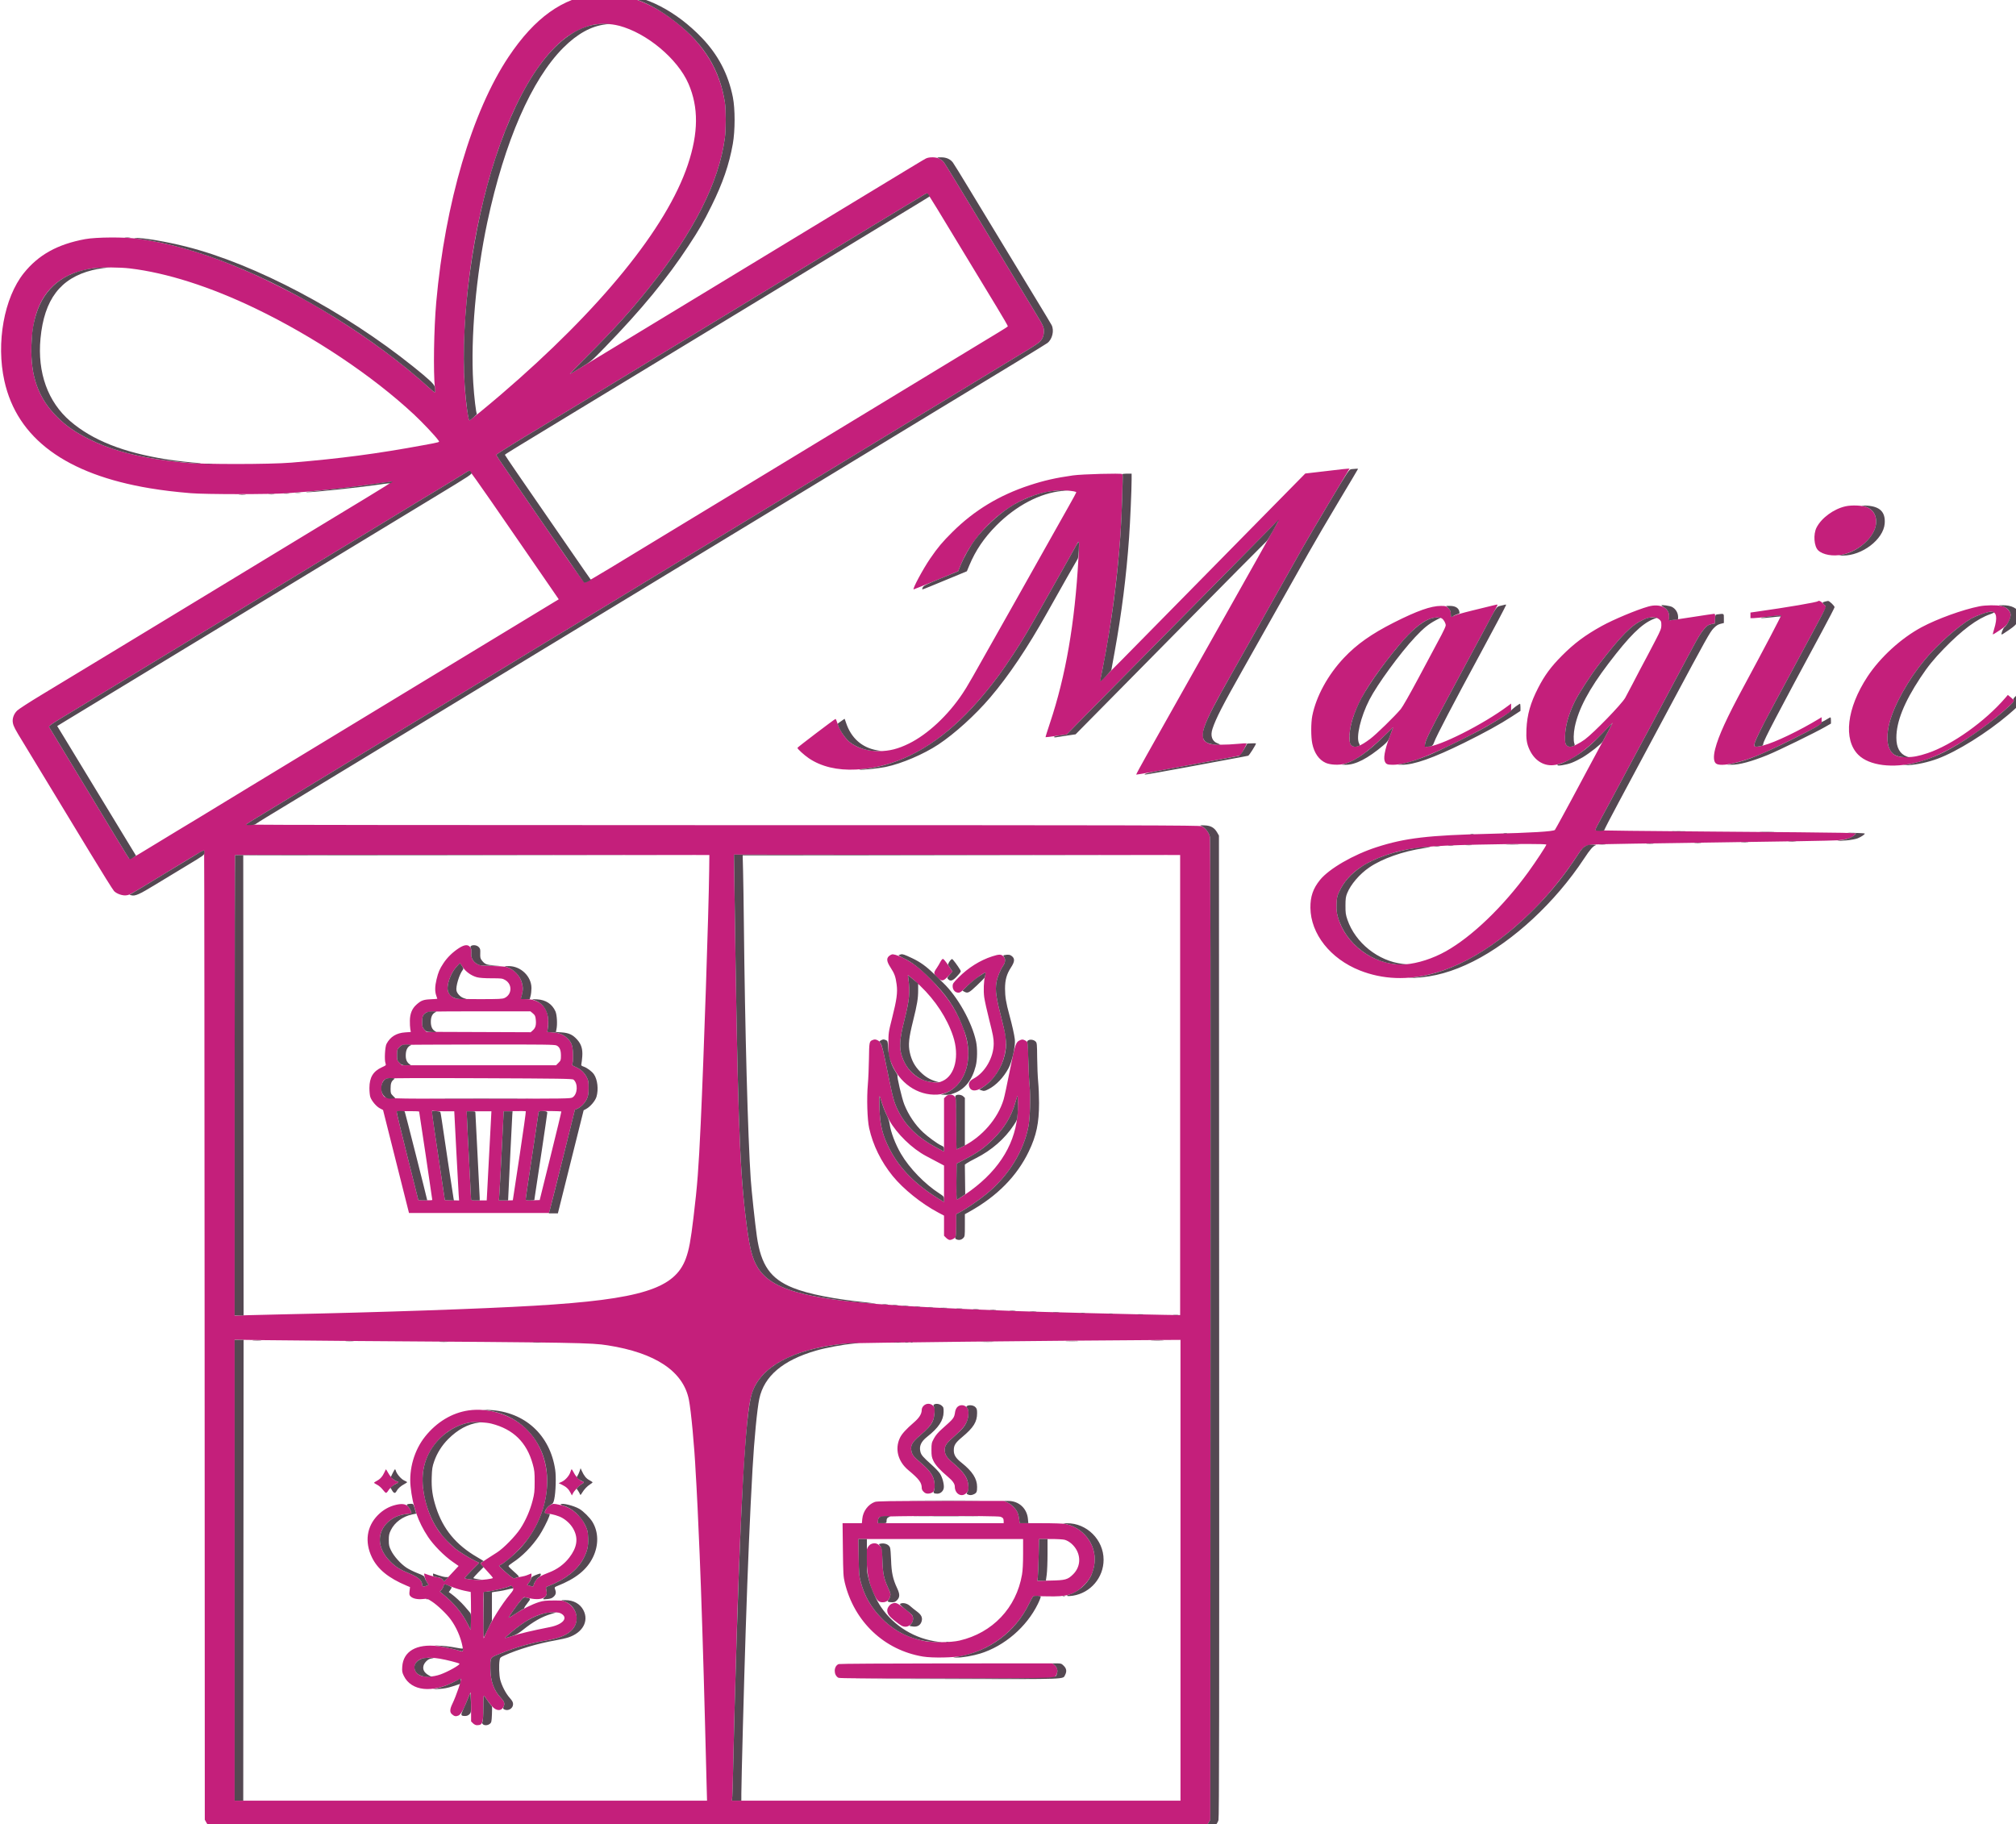
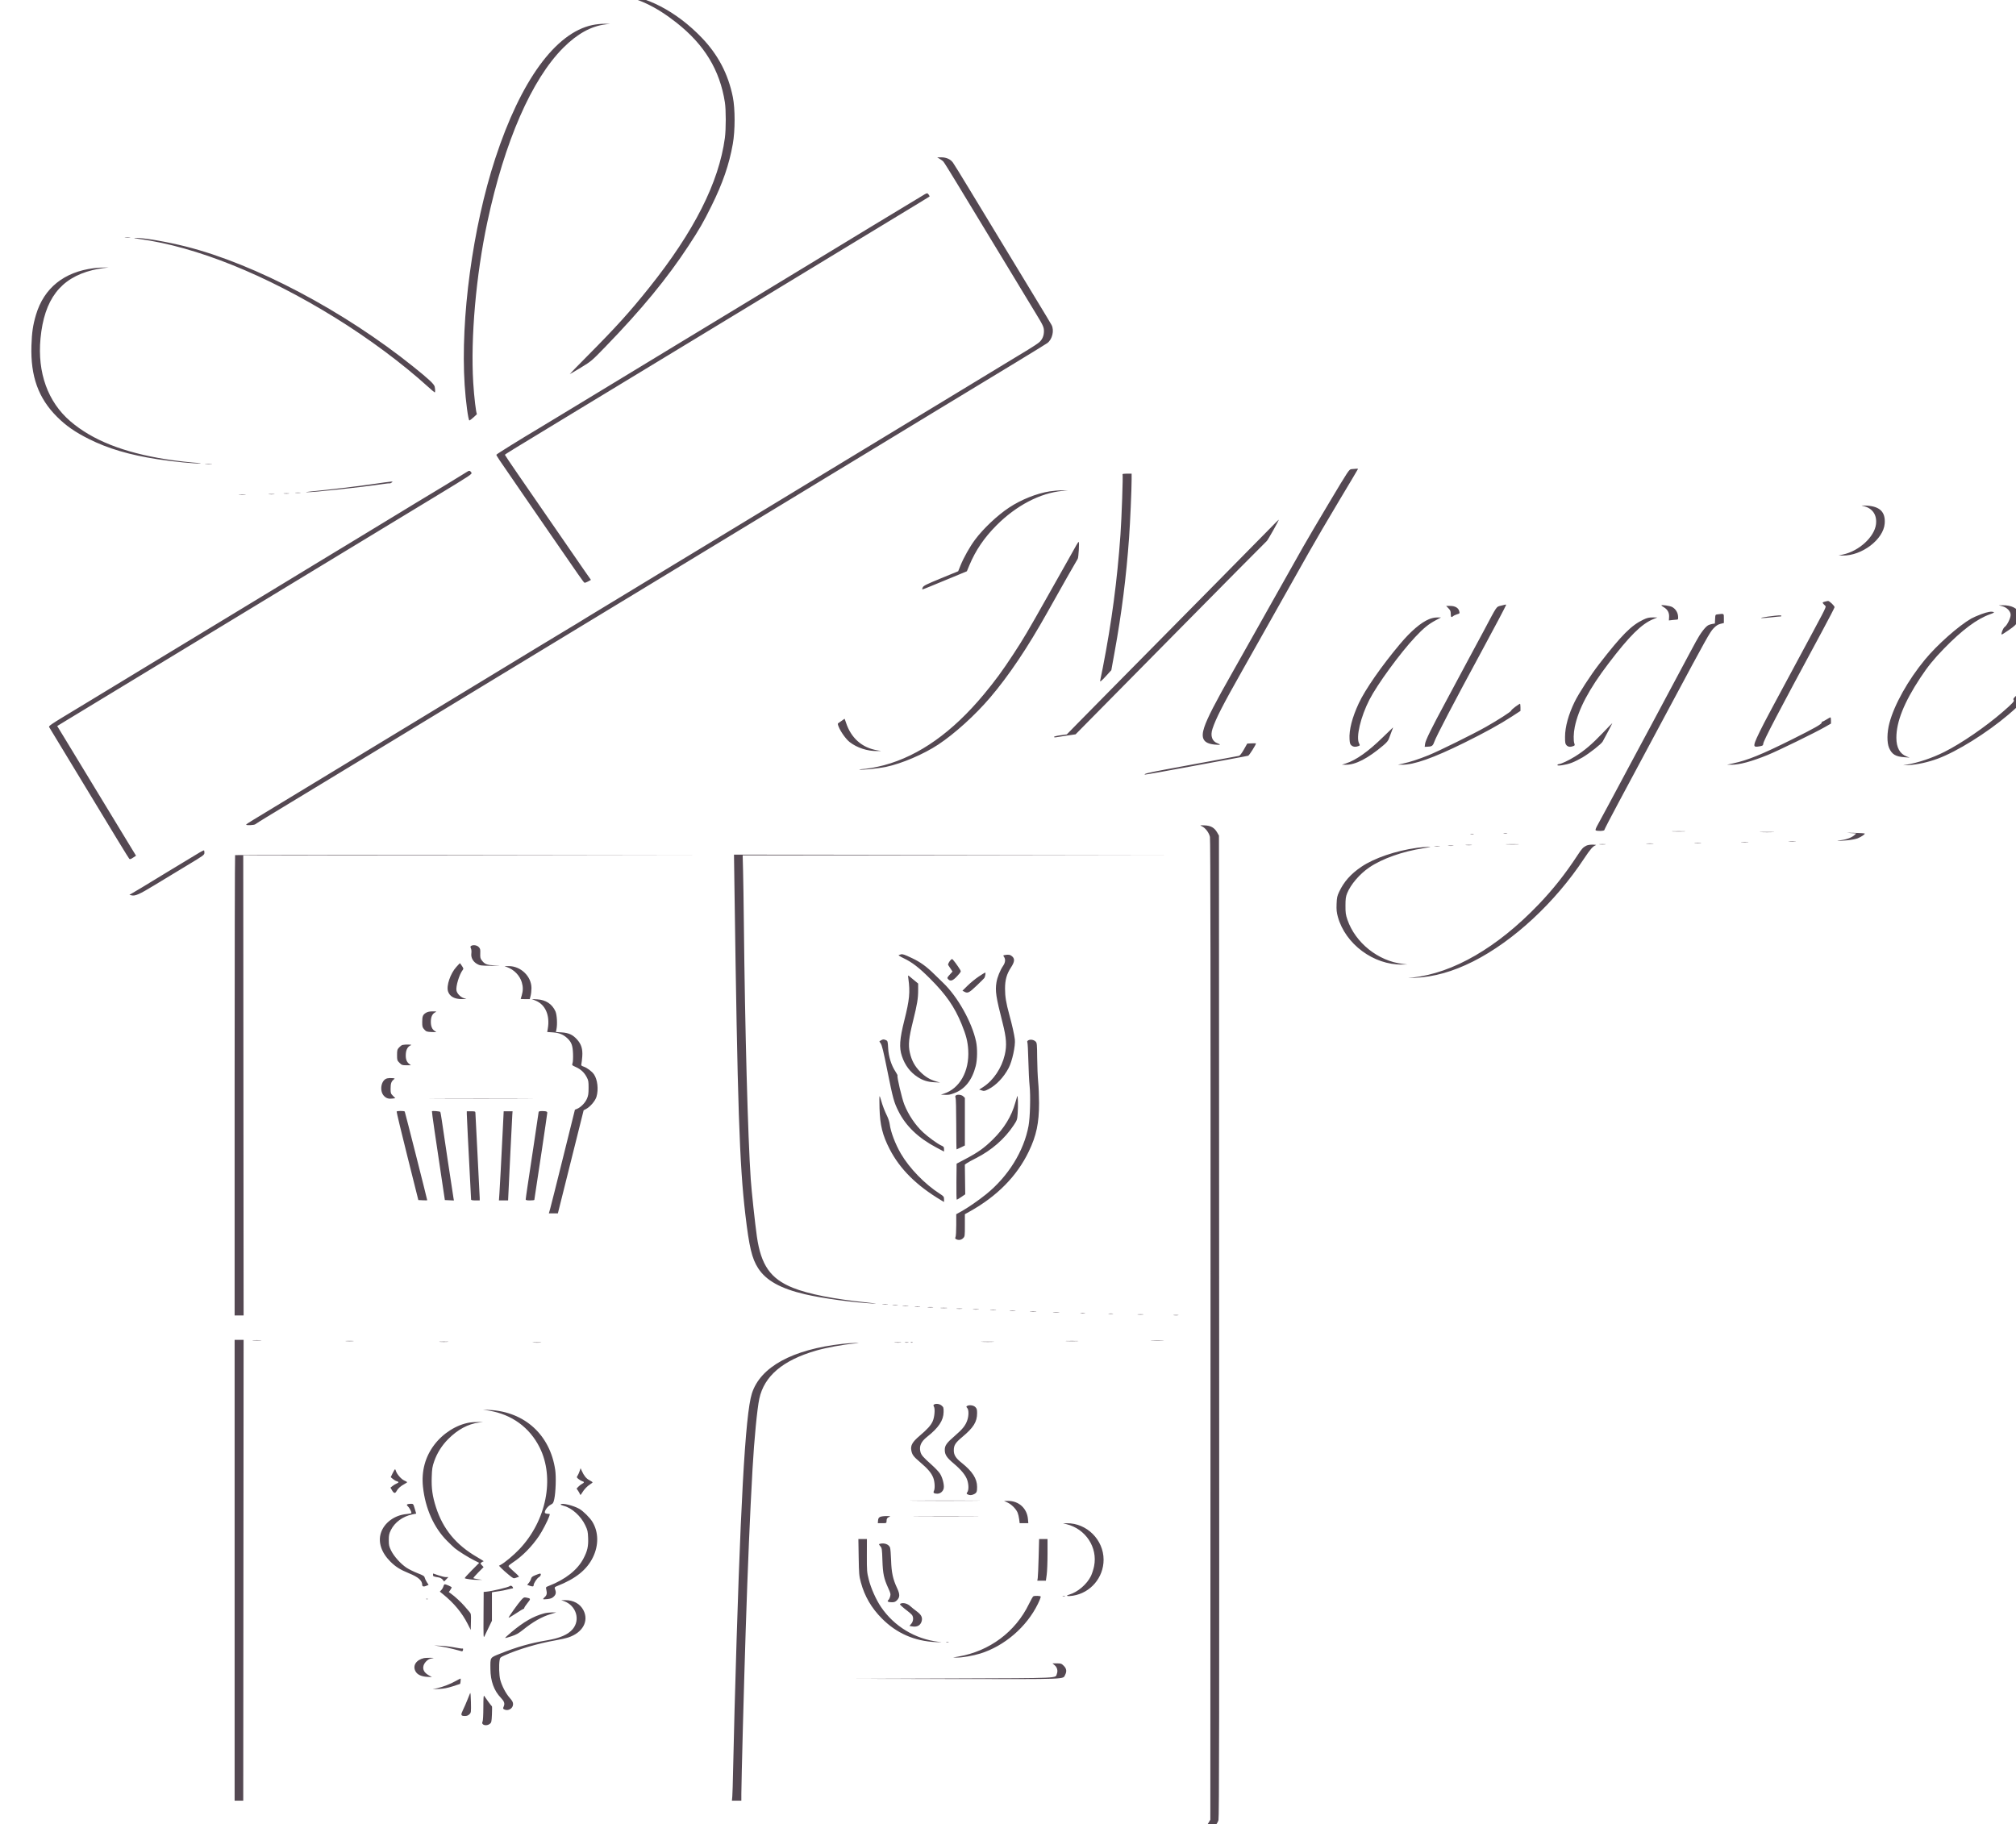
<svg xmlns="http://www.w3.org/2000/svg" width="505" height="457" viewBox="0 0 505 457" fill="none">
  <g clip-path="url(#clip0_40_218)">
-     <path fill-rule="evenodd" clip-rule="evenodd" d="M149.425 -1.529C140.955 -0.572 133.943 4.442 127.409 14.218C118.272 27.887 111.48 50.914 109.277 75.701C108.686 82.355 108.517 93.207 108.944 97.266C109.003 97.835 108.989 98.301 108.913 98.301C108.837 98.301 108.038 97.631 107.136 96.814C98.832 89.286 87.671 81.415 76.327 75.078C73.421 73.457 66.172 69.828 63.204 68.51C52.664 63.83 43.571 61.066 34.647 59.827C31.207 59.349 24.104 59.391 21.323 59.904C14.416 61.179 9.631 63.833 5.951 68.434C1.024 74.595 -1.009 85.883 1.096 95.405C4.28 109.812 16.514 118.83 37.617 122.326C40.738 122.843 43.841 123.215 47.79 123.548C51.506 123.86 67.604 123.862 72.006 123.552C79.469 123.023 86.555 122.268 93.67 121.242C96.079 120.894 98.123 120.635 98.213 120.665C98.301 120.696 95.318 122.569 91.582 124.825C87.846 127.083 84.018 129.401 83.078 129.977C80.851 131.342 62.677 142.374 55.172 146.918C50.083 149.999 43.591 153.939 28.525 163.089C22.627 166.673 16.06 170.647 10.341 174.096C7.419 175.859 4.7 177.62 4.298 178.011C3.446 178.839 3.027 180.033 3.223 181.077C3.388 181.958 3.752 182.655 5.751 185.907C7.329 188.475 10.194 193.197 22.633 213.733C25.603 218.635 28.273 222.901 28.565 223.213C29.236 223.926 30.787 224.445 31.727 224.273C32.631 224.108 32.385 224.248 42.118 218.316C49.675 213.71 51.008 212.93 51.131 213.053C51.175 213.098 51.23 267.745 51.255 334.492L51.301 455.853L51.751 456.656C52.252 457.549 53.085 458.192 54.095 458.464C54.539 458.585 96.076 458.63 177.623 458.599L300.482 458.554L301.331 458.054C301.884 457.729 302.358 457.256 302.682 456.703L303.182 455.853L303.229 333.217C303.261 247.695 303.218 210.303 303.087 209.66C302.86 208.563 301.924 207.369 300.98 206.975C300.426 206.743 285.605 206.71 181.001 206.71C115.359 206.71 61.655 206.649 61.658 206.575C61.66 206.501 62.491 205.945 63.503 205.34C64.516 204.735 67.775 202.757 70.745 200.946C73.716 199.136 77.321 196.948 78.757 196.085C80.192 195.223 82.866 193.6 84.699 192.48C86.53 191.36 90.662 188.851 93.881 186.903C97.099 184.956 100.663 182.795 101.803 182.1C102.941 181.407 106.182 179.439 109.005 177.726C111.826 176.015 115.432 173.827 117.017 172.864C118.601 171.9 121.638 170.056 123.768 168.765C125.897 167.476 131.001 164.373 135.111 161.873C139.22 159.372 142.947 157.123 143.393 156.873C143.838 156.624 144.284 156.357 144.383 156.282C144.562 156.147 147.064 154.623 159.327 147.188C162.793 145.086 167.127 142.452 168.959 141.335C170.79 140.217 172.717 139.052 173.237 138.746C174.056 138.265 180.632 134.276 189.886 128.645C191.352 127.753 194.837 125.639 197.633 123.945C200.429 122.252 204.419 119.83 206.499 118.564C208.578 117.296 212.183 115.11 214.511 113.703C216.837 112.299 220.848 109.866 223.423 108.296C227.85 105.598 231.687 103.271 242.777 96.552C245.401 94.962 249.25 92.625 251.33 91.359C253.409 90.093 256.164 88.424 257.451 87.649C258.738 86.875 260.055 85.994 260.377 85.694C261.126 84.993 261.502 84.08 261.502 82.965C261.502 81.935 261.309 81.523 259.307 78.247C258.512 76.945 257.718 75.638 257.543 75.341C257.37 75.043 255.382 71.761 253.128 68.047C245.395 55.305 242.362 50.302 239.479 45.541C237.891 42.917 236.465 40.637 236.308 40.473C236.154 40.309 235.741 40.005 235.396 39.796C234.6 39.315 232.776 39.27 231.921 39.71C231.363 39.998 228.959 41.449 211 52.346C206.346 55.17 200.107 58.955 197.136 60.758C194.166 62.558 186.226 67.377 179.492 71.467C172.758 75.555 165.668 79.855 163.738 81.022C161.806 82.191 156.297 85.533 151.495 88.452C146.692 91.371 142.741 93.741 142.716 93.718C142.689 93.695 144.634 91.696 147.037 89.277C154.309 81.957 157.717 78.191 162.588 72.099C173.871 57.988 180.075 45.719 181.579 34.552C181.872 32.368 181.874 27.505 181.581 25.638C180.162 16.593 175.364 9.517 166.619 3.568C161.178 -0.133 154.524 -2.105 149.425 -1.529ZM155.038 6.441C161.963 8.225 169.755 14.726 172.463 20.98C175.018 26.881 174.968 33.291 172.301 41.258C167.017 57.055 150.402 77.491 125.477 98.85C122.168 101.687 117.733 105.324 117.587 105.324C117.443 105.324 117.154 103.792 116.855 101.452C115.382 89.931 116.448 72.423 119.555 57.062C124.184 34.178 132.375 16.566 141.683 9.478C143.546 8.059 146.371 6.706 148.395 6.264C150.368 5.833 152.941 5.901 155.038 6.441ZM234.782 52.339C236.931 55.904 242.295 64.754 249.691 76.934C251.247 79.493 252.494 81.656 252.464 81.739C252.435 81.823 251.438 82.474 250.249 83.187C249.061 83.9 246.063 85.717 243.588 87.224C238.033 90.606 224.854 98.607 217.031 103.347C205.442 110.368 194.898 116.767 190.835 119.246C188.557 120.635 184.789 122.924 182.463 124.33C180.135 125.736 176.327 128.043 174.001 129.457C171.673 130.872 167.339 133.503 164.368 135.304C161.398 137.107 156.252 140.229 152.936 142.246C149.617 144.263 146.753 145.918 146.569 145.924C146.256 145.933 144.646 143.698 138.402 134.587C137.722 133.597 134.78 129.322 131.863 125.088C124.193 113.954 124.294 114.103 124.363 113.896C124.415 113.738 130.362 110.041 135.021 107.269C135.714 106.857 139.481 104.575 143.393 102.2C147.304 99.823 151.801 97.094 153.386 96.135C157.271 93.785 165.152 88.998 166.709 88.044C167.402 87.619 168.738 86.806 169.68 86.239C170.619 85.672 172.929 84.273 174.811 83.131C176.692 81.991 180.095 79.925 182.373 78.544C184.65 77.163 189.227 74.386 192.545 72.376C195.862 70.365 199.691 68.042 201.052 67.213C204.414 65.166 207.88 63.061 211.54 60.842C213.223 59.821 216.221 57.999 218.201 56.792C222.569 54.131 231.206 48.91 231.705 48.631C231.903 48.521 232.146 48.429 232.245 48.429C232.344 48.427 233.485 50.189 234.782 52.339ZM32.486 67.235C41.72 68.325 52.65 71.809 64.033 77.294C78.649 84.336 93.332 94.157 103.704 103.829C105.899 105.879 109.057 109.23 109.828 110.33C110.153 110.795 110.384 110.723 106.034 111.526C94.47 113.662 85.379 114.863 72.996 115.893C67.537 116.349 50.627 116.352 46.169 115.9C35.719 114.84 28.367 113.021 22.314 109.997C18.818 108.251 16.572 106.689 14.296 104.424C9.615 99.763 7.634 94.265 7.873 86.596C8.158 77.431 11.175 71.827 17.417 68.868C18.969 68.132 21.499 67.431 23.521 67.177C25.598 66.918 30.03 66.945 32.486 67.235ZM336.4 117.519C336.053 117.559 333.79 117.824 331.368 118.105L326.966 118.618L322.917 122.731C320.69 124.993 316.475 129.275 313.551 132.246C310.625 135.218 305.843 140.08 302.921 143.051C281.01 165.34 275.691 170.721 275.63 170.658C275.6 170.627 275.733 169.833 275.927 168.893C278.162 158.063 279.823 145.823 280.67 133.957C281.035 128.828 281.334 118.965 281.129 118.76C280.877 118.508 271.055 118.771 268.794 119.09C264.487 119.696 261.515 120.372 257.901 121.559C250.321 124.049 244.038 127.854 238.617 133.235C236.038 135.796 234.946 137.096 233.019 139.9C231.204 142.542 228.471 147.643 228.871 147.643C228.943 147.643 231.483 146.619 234.515 145.367L240.026 143.091L240.615 141.63C243.273 135.043 249.113 128.798 255.741 125.456C259.259 123.682 263.754 122.634 266.903 122.855C268.704 122.981 269.604 123.143 269.604 123.34C269.604 123.417 268.785 124.926 267.784 126.693C266.783 128.459 264.851 131.89 263.492 134.317C260.337 139.95 261.066 138.65 254.129 150.975C242.349 171.9 242.437 171.745 241.101 173.755C237.482 179.199 232.382 183.955 227.686 186.265C224.955 187.611 222.767 188.162 220.164 188.162C217.222 188.162 214.775 187.404 212.829 185.887C211.724 185.025 210.344 182.923 209.826 181.308C209.603 180.613 209.361 180.067 209.289 180.096C208.909 180.247 199.76 187.196 199.754 187.339C199.742 187.611 201.405 189.132 202.606 189.948C205.69 192.042 209.747 193.013 214.421 192.774C225.861 192.185 236.472 185.949 246.443 173.955C249.257 170.568 251.088 168.074 253.827 163.894C256.405 159.957 257.309 158.432 262.222 149.714C264.232 146.149 266.608 141.935 267.505 140.35C268.401 138.765 269.341 137.085 269.595 136.615C270.405 135.108 270.405 135.101 270.141 139.9C269.249 156.075 266.959 169.322 263.013 181.115C262.37 183.033 261.875 184.632 261.909 184.668C261.945 184.704 263.162 184.558 264.611 184.344L267.249 183.953L270.081 181.061C271.64 179.469 276.159 174.884 280.126 170.874C288.388 162.518 314.873 135.7 318.185 132.336C319.8 130.696 320.319 130.256 320.092 130.716C319.842 131.227 312.076 145.074 306.511 154.937C302.516 162.016 296.886 172.016 293.685 177.717C291.656 181.331 288.768 186.469 287.265 189.131C285.763 191.792 284.569 194.007 284.613 194.05C284.677 194.113 292.122 192.763 302.192 190.861C303.231 190.663 305.564 190.229 307.375 189.896C309.187 189.561 310.694 189.257 310.726 189.221C311.122 188.752 312.395 186.255 312.262 186.208C312.163 186.174 311.133 186.237 309.972 186.348C307.303 186.606 304.039 186.617 303.148 186.373C302.77 186.269 302.226 185.995 301.94 185.763C301.506 185.414 301.403 185.176 301.337 184.366C301.169 182.341 302.718 179.006 308.765 168.353C309.975 166.222 312.487 161.765 314.35 158.448C316.212 155.129 318.194 151.605 318.752 150.615C322.236 144.442 324.968 139.596 326.467 136.929C327.785 134.58 334.062 123.99 337.697 117.975L338.05 117.39L337.54 117.418C337.259 117.435 336.746 117.48 336.4 117.519ZM123.145 125.718C126.098 130.003 129.69 135.209 131.129 137.289C134.141 141.645 135.624 143.799 138.154 147.49L139.962 150.128L136.411 152.28C127.753 157.528 110.211 168.169 104.864 171.418C96.821 176.305 85.759 183.019 78.757 187.261C75.538 189.212 68.327 193.588 62.733 196.986C54.121 202.219 51.723 203.678 49.41 205.095C49.262 205.187 47.034 206.53 44.459 208.082C41.884 209.635 38.157 211.9 36.177 213.116C33.452 214.79 32.527 215.277 32.375 215.116C32.163 214.891 29.16 209.966 18.904 193.024C15.457 187.328 12.527 182.493 12.393 182.277C12.108 181.817 11.775 182.044 20.873 176.548C23.943 174.693 27.548 172.505 28.885 171.684C30.222 170.865 34.395 168.331 38.157 166.055C41.92 163.78 49.577 159.14 55.172 155.742C60.767 152.345 67.775 148.092 70.745 146.291C73.716 144.488 77.645 142.099 79.478 140.98C81.309 139.862 84.915 137.676 87.49 136.124C92.588 133.048 95.653 131.186 100.624 128.144C102.401 127.056 104.077 126.035 104.349 125.875C107.046 124.281 116.504 118.535 116.995 118.189C117.2 118.047 117.46 117.93 117.571 117.93C117.685 117.93 120.193 121.434 123.145 125.718ZM462.276 126.839C459.307 127.514 456.266 129.75 455.04 132.156C454.173 133.858 454.396 136.882 455.462 137.883C456.639 138.99 459.172 139.428 461.515 138.931C465.686 138.043 469.546 134.551 469.928 131.319C470.164 129.342 469.366 127.815 467.723 127.087C466.619 126.599 463.879 126.475 462.276 126.839ZM455.386 150.607C455.114 150.879 447.882 152.113 439.971 153.237L438.485 153.447V154.146V154.847L439.25 154.848C439.672 154.85 441.375 154.676 443.035 154.461C444.695 154.249 446.096 154.115 446.148 154.166C446.234 154.254 441.681 162.921 436.897 171.774C432.522 179.869 430.464 184.366 429.638 187.638C429.173 189.473 429.245 190.776 429.84 191.257C431.017 192.21 436.267 191.052 441.832 188.61C444.616 187.389 453.17 183.139 455.004 182.066L456.31 181.302V180.485V179.669L455.725 180.024C450.712 183.062 444.659 185.965 441.742 186.728C440.149 187.146 439.589 187.171 439.458 186.829C439.276 186.354 440.313 184.077 443.076 178.888C443.498 178.095 444.167 176.838 444.562 176.096C446.402 172.642 453.218 159.957 454.144 158.268C454.713 157.227 455.694 155.396 456.324 154.197L457.469 152.018L456.762 151.27C456.131 150.606 455.631 150.364 455.386 150.607ZM373.94 151.683C373.444 151.807 371.134 152.372 368.808 152.938C366.399 153.523 364.372 154.112 364.102 154.306C363.517 154.728 363.407 154.629 363.407 153.681C363.407 153.075 363.297 152.83 362.813 152.361C362.26 151.825 362.134 151.785 360.951 151.785C358.452 151.785 354.977 153.013 349.167 155.949C343.552 158.789 339.863 161.394 336.66 164.787C332.632 169.053 329.685 174.449 328.72 179.322C328.372 181.079 328.372 184.632 328.72 186.294C329.215 188.65 330.392 190.335 332.079 191.099C333.223 191.617 335.475 191.72 336.867 191.319C339.942 190.429 343.039 188.097 348.942 182.219C348.993 182.169 348.856 182.574 348.638 183.119C347.138 186.863 346.495 189.539 346.841 190.586C347.111 191.405 347.464 191.583 348.82 191.583C352.149 191.583 356.889 189.89 365.218 185.729C370.571 183.053 373.169 181.625 376.415 179.57L378.531 178.232V177.238V176.246L377.765 176.818C371.563 181.461 360.409 187.081 357.401 187.081C356.891 187.081 356.88 187.061 356.978 186.33C357.102 185.414 358.51 182.547 362.21 175.684C363.731 172.86 366.776 167.171 367.726 165.381C368.25 164.391 369.143 162.729 369.708 161.69C370.276 160.649 371.125 159.07 371.599 158.178C372.577 156.332 373.407 154.785 374.413 152.934C374.797 152.228 375.11 151.6 375.11 151.539C375.11 151.396 375.041 151.405 373.94 151.683ZM412.917 151.933C410.028 152.74 404.176 155.185 401.216 156.824C397.052 159.129 394.33 161.162 391.224 164.287C388.507 167.02 386.924 169.169 385.306 172.315C383.372 176.078 382.538 179.012 382.367 182.669C382.254 185.088 382.434 186.282 383.134 187.794C384.461 190.656 386.928 192.102 389.632 191.605C393.037 190.976 396.935 188.351 401.493 183.615L403.964 181.048L402.928 183.029C402.359 184.119 401.751 185.253 401.576 185.551C401.402 185.848 399.659 189.089 397.705 192.754C395.75 196.418 393.908 199.862 393.611 200.407C393.314 200.951 392.302 202.815 391.362 204.549C390.424 206.282 389.582 207.791 389.492 207.902C389.177 208.289 383.352 208.639 373.399 208.867C357.851 209.226 351.963 209.916 344.837 212.219C338.998 214.104 332.926 217.623 330.644 220.441C328.914 222.581 328.223 224.599 328.253 227.419C328.327 233.938 333.244 240.169 340.63 243.103C352.151 247.677 365.649 243.976 379.069 232.564C385.309 227.257 390.543 221.299 395.179 214.221C396.688 211.922 397.005 211.724 399.472 211.551C400.581 211.473 414.246 211.243 429.843 211.039C445.439 210.836 459.145 210.594 460.299 210.503C462.555 210.323 463.873 209.907 464.586 209.147L464.977 208.731L461.499 208.624C459.585 208.565 444.934 208.426 428.943 208.315C412.95 208.203 399.796 208.046 399.709 207.965C399.623 207.884 399.794 207.391 400.091 206.86C400.656 205.851 401.378 204.517 402.658 202.118C403.081 201.326 404.255 199.138 405.265 197.256C406.277 195.374 407.532 193.024 408.056 192.033C408.58 191.043 409.86 188.652 410.903 186.721C411.943 184.789 413.38 182.115 414.093 180.778C417.712 173.989 422.568 164.897 423.083 163.941C423.403 163.346 424.184 161.899 424.818 160.723C425.947 158.632 427.161 157.026 427.929 156.61C428.14 156.494 428.595 156.354 428.943 156.296L429.573 156.192L429.627 154.98C429.67 153.98 429.631 153.766 429.4 153.766C429.247 153.766 426.781 154.13 423.922 154.576C421.061 155.021 418.571 155.387 418.385 155.387C418.097 155.387 418.059 155.266 418.108 154.531C418.261 152.297 415.879 151.105 412.917 151.933ZM495.829 151.886C491.665 152.705 485.255 155.025 481.336 157.13C476.208 159.884 470.98 164.665 467.782 169.523C462.606 177.386 461.68 185.266 465.485 189.071C468.221 191.81 474.157 192.556 480.367 190.942C485.387 189.638 491.62 186.22 498.226 181.151C501.031 178.999 504.561 175.871 504.561 175.54C504.561 175.462 504.2 175.104 503.758 174.742L502.957 174.085L502.367 174.774C497.304 180.696 488.989 186.617 482.866 188.661C480.607 189.415 479.328 189.66 477.555 189.676C475.067 189.701 474.01 189.136 473.209 187.35C472.634 186.067 472.667 183.498 473.288 181.139C474.498 176.539 477.969 170.344 482.205 165.221C485.372 161.393 490.777 156.629 493.939 154.884C495.233 154.168 497.947 153.226 498.712 153.226C500.154 153.226 500.417 154.694 499.5 157.658C499.299 158.31 499.169 158.879 499.212 158.92C499.254 158.963 500.05 158.477 500.98 157.841C502.46 156.829 502.732 156.559 503.166 155.671C503.87 154.231 503.827 153.53 502.986 152.689C502.487 152.19 502.061 151.96 501.357 151.809C500.098 151.54 497.401 151.578 495.829 151.886ZM361.207 154.947C361.689 155.286 362.147 156.12 362.147 156.664C362.147 156.882 361.689 157.919 361.129 158.969C360.57 160.02 359.831 161.405 359.487 162.05C359.144 162.693 357.239 166.258 355.256 169.973C353.164 173.892 351.328 177.112 350.878 177.643C349.302 179.512 344.724 183.973 343.242 185.086C340.741 186.964 339.402 187.438 338.546 186.744C337.682 186.046 337.902 182.729 339.025 179.5C340.547 175.129 342.967 171.126 347.995 164.661C352.354 159.059 355.33 156.204 357.95 155.117C359.176 154.607 360.614 154.531 361.207 154.947ZM415.605 155.133C416.1 155.549 416.16 155.706 416.16 156.583C416.16 157.46 416.003 157.868 414.698 160.393C413.893 161.947 412.973 163.707 412.654 164.301C411.367 166.694 410.373 168.58 408.956 171.324C408.137 172.909 407.3 174.488 407.096 174.836C406.122 176.496 399.27 183.552 396.985 185.248C395.678 186.217 393.923 187.081 393.256 187.081C392.986 187.081 392.605 186.905 392.401 186.687C392.084 186.346 392.034 186.057 392.036 184.571C392.041 182.098 392.895 178.985 394.443 175.805C395.455 173.726 398.489 169.055 400.568 166.372C406.25 159.043 408.625 156.656 411.67 155.216C413.24 154.472 414.782 154.44 415.605 155.133ZM387.353 211.583C387.353 211.846 384.685 215.903 382.855 218.423C376.561 227.094 368.778 234.583 362.217 238.28C358.962 240.113 355.096 241.361 352.003 241.574C344.578 242.087 337.085 236.8 335.127 229.671C334.818 228.54 334.755 227.898 334.811 226.443C334.87 224.853 334.951 224.473 335.462 223.387C337.47 219.111 341.26 216.202 347.563 214.095C352.712 212.374 357.357 211.86 370.249 211.583C380.237 211.367 387.353 211.367 387.353 211.583ZM177.645 218.145C177.528 228.156 176.289 265.109 175.526 281.444C174.982 293.065 174.69 296.877 173.725 304.907C173.016 310.822 172.607 313.032 171.817 315.216C169.057 322.847 160.568 325.506 133.941 327.087C120.639 327.878 94.772 328.764 70.835 329.252C68.21 329.304 64.424 329.398 62.418 329.457L58.773 329.565V271.95C58.773 240.261 58.827 214.279 58.893 214.212C58.959 214.147 85.716 214.113 118.353 214.138L177.692 214.183L177.645 218.145ZM295.62 271.81V329.436L291.749 329.38C285.848 329.293 260.431 328.651 254.84 328.443C223.527 327.293 210.222 326.236 201.621 324.217C195.503 322.782 191.902 320.776 189.915 317.7C188.356 315.29 187.662 312.378 186.703 304.215C185.232 291.692 184.751 277.253 183.979 222.422L183.862 214.093L239.74 214.138L295.62 214.183V271.81ZM114.953 237.513C113.401 238.516 112.03 239.856 111.086 241.288C110.107 242.775 109.799 243.497 109.354 245.338C108.936 247.072 108.911 248.359 109.275 249.389C109.422 249.811 109.545 250.176 109.545 250.202C109.545 250.227 108.796 250.281 107.88 250.324C106.036 250.41 105.471 250.625 104.293 251.691C103.222 252.656 102.703 253.924 102.673 255.642C102.658 256.413 102.705 257.376 102.777 257.781L102.907 258.521L101.486 258.619C99.297 258.768 97.768 259.712 96.819 261.502C96.443 262.213 96.261 265.476 96.553 266.312C96.744 266.861 96.742 266.863 95.627 267.376C93.465 268.372 92.549 269.901 92.538 272.53C92.534 273.439 92.635 274.448 92.77 274.828C93.125 275.831 94.257 277.165 95.159 277.644L95.952 278.064L99.201 290.965L102.453 303.864H119.987H137.522L137.826 302.784C137.992 302.189 139.454 296.369 141.071 289.848L144.014 277.994L144.583 277.756C145.502 277.372 146.558 276.292 147.01 275.274C147.358 274.495 147.432 274.016 147.437 272.53C147.444 270.918 147.394 270.634 146.965 269.829C146.337 268.647 145.516 267.884 144.261 267.309C143.249 266.848 143.24 266.836 143.426 266.303C143.53 266 143.58 264.952 143.539 263.924C143.454 261.867 143.157 261.071 142.104 260.079C141.117 259.15 140.071 258.727 138.494 258.619L137.077 258.521L137.219 257.691C137.297 257.236 137.346 256.27 137.324 255.545C137.23 252.283 135.118 250.29 131.753 250.29C130.569 250.29 130.407 250.252 130.504 249.996C131.626 247.074 130.495 244 127.794 242.631C126.77 242.112 126.646 242.093 123.498 242.001C120.531 241.914 120.195 241.869 119.514 241.484C118.479 240.899 117.928 239.881 118.074 238.824C118.147 238.282 118.099 237.855 117.922 237.513C117.415 236.532 116.471 236.532 114.953 237.513ZM223.423 239.083C223.225 239.127 222.881 239.328 222.658 239.534C222.015 240.128 222.126 240.9 223.07 242.357C224.076 243.913 224.345 244.657 224.602 246.589C224.874 248.637 224.64 250.392 223.482 254.972C222.557 258.637 222.55 258.683 222.539 261.545C222.53 264.421 222.53 264.43 223.16 266.047C225.191 271.264 229.811 274.496 234.823 274.205C239.582 273.929 242.884 269.17 242.54 263.079C242.351 259.701 240.797 255.469 238.309 251.558C236.345 248.467 231.757 243.542 229.094 241.666C226.975 240.171 224.215 238.914 223.423 239.083ZM248.539 239.577C245.505 240.555 242.551 242.408 240.122 244.851C238.759 246.224 238.636 246.405 238.636 247.066C238.636 247.97 239.261 248.669 240.07 248.669C240.518 248.669 240.896 248.392 242.126 247.164C243.535 245.759 246.638 243.467 246.848 243.677C246.9 243.728 246.857 244.084 246.755 244.468C246.422 245.705 246.324 248.158 246.542 249.802C246.659 250.673 247.243 253.306 247.839 255.654C248.755 259.256 248.924 260.164 248.919 261.455C248.906 264.902 246.758 268.646 243.912 270.182C242.83 270.765 242.5 271.385 242.806 272.263C243.192 273.371 244.36 273.466 245.939 272.519C249.578 270.338 251.981 265.874 251.99 261.284C251.992 259.818 251.868 259.072 251.144 256.233C249.477 249.696 249.257 248.246 249.61 246.085C249.823 244.781 250.527 243.047 251.308 241.896C251.917 241.001 251.927 240.157 251.337 239.566C250.786 239.015 250.276 239.017 248.539 239.577ZM235.554 240.971C235.342 241.392 234.946 242.06 234.676 242.456C233.809 243.726 233.817 243.915 234.751 244.812C235.898 245.91 236.242 245.872 237.56 244.509L238.62 243.411L237.544 241.808C236.951 240.926 236.348 240.205 236.204 240.205C236.06 240.205 235.768 240.549 235.554 240.971ZM115.911 242.274C116.689 243.445 118.083 244.435 119.469 244.805C120.101 244.974 121.37 245.064 123.122 245.066C125.641 245.067 125.853 245.094 126.555 245.507C128.365 246.566 128.277 249.107 126.401 249.998C125.873 250.248 124.98 250.29 120.213 250.29C116.531 250.29 114.431 250.22 114.028 250.085C113.212 249.813 112.48 249.109 112.233 248.359C111.77 246.957 112.806 243.895 114.307 242.231C114.775 241.711 115.18 241.286 115.207 241.286C115.234 241.286 115.551 241.731 115.911 242.274ZM230.511 246.958C234.317 250.598 237.238 255.067 238.736 259.553C240.385 264.484 239.261 269.353 236.15 270.778C235.313 271.161 234.994 271.212 233.891 271.134C230.201 270.873 227.218 268.417 225.927 264.576C225.203 262.426 225.347 260.322 226.538 255.586C227.827 250.452 228.014 248.509 227.54 245.163L227.414 244.27L228.208 244.893C228.646 245.237 229.683 246.166 230.511 246.958ZM133.485 253.861C134.002 254.293 134.112 254.522 134.204 255.356C134.355 256.728 134.157 257.49 133.498 258.078L132.938 258.581L119.876 258.532L106.814 258.484L106.29 257.895C105.814 257.363 105.764 257.185 105.764 256.038C105.764 254.578 105.922 254.189 106.72 253.702C107.275 253.364 107.737 253.353 120.085 253.351H132.875L133.485 253.861ZM218.554 260.545C217.762 260.868 217.723 261.08 217.669 265.184C217.642 267.342 217.517 270.243 217.393 271.63C217.083 275.096 217.244 280.459 217.723 282.614C218.664 286.866 220.71 291.026 223.61 294.59C226.273 297.862 230.801 301.505 234.949 303.711L236.476 304.523V307.044V309.564L237.002 310.091C237.292 310.379 237.7 310.617 237.911 310.617C238.433 310.617 239.288 310.154 239.425 309.798C239.486 309.638 239.537 308.305 239.537 306.835V304.165L240.752 303.493C242.425 302.569 245.068 300.743 247.027 299.164C252.55 294.703 256.49 288.352 257.647 282.036C258.034 279.917 258.178 274.493 257.91 271.99C257.795 270.9 257.658 268.145 257.609 265.867C257.561 263.589 257.482 261.54 257.437 261.314C257.386 261.071 257.102 260.785 256.738 260.612C256.216 260.362 256.043 260.355 255.557 260.556C254.452 261.014 254.246 261.61 252.959 268.17C252.302 271.518 251.598 274.799 251.394 275.463C249.934 280.259 245.986 284.802 241.206 287.187C240.392 287.594 239.683 287.927 239.63 287.927C239.578 287.927 239.537 285.062 239.537 281.557C239.537 275.388 239.524 275.175 239.164 274.714C238.653 274.064 237.551 274.05 236.917 274.682L236.476 275.125V281.799V288.474L234.54 287.451C230.023 285.064 226.917 282.089 225.054 278.365C223.93 276.121 223.693 275.251 222.265 268.152C220.965 261.685 220.744 261.007 219.771 260.564C219.289 260.344 219.06 260.34 218.554 260.545ZM139.438 261.909C140.197 262.301 140.512 263.04 140.512 264.435C140.512 265.557 140.473 265.671 139.9 266.245L139.288 266.857H119.987H100.687L100.075 266.245C99.488 265.658 99.463 265.575 99.463 264.297C99.463 263.092 99.511 262.906 99.958 262.408C100.229 262.105 100.615 261.815 100.813 261.766C101.011 261.718 109.664 261.667 120.041 261.657C136.582 261.637 138.975 261.669 139.438 261.909ZM143.663 270.459C144.823 271.421 144.704 274.039 143.463 274.88C142.954 275.224 142.468 275.231 120.059 275.231C95.228 275.231 96.602 275.287 95.912 274.255C95.696 273.933 95.6 273.421 95.597 272.589C95.591 271.208 95.975 270.493 96.886 270.189C97.239 270.07 105.314 270.039 120.382 270.099C140.433 270.178 143.379 270.223 143.663 270.459ZM254.837 279.703C254.01 287.374 249.571 293.978 241.656 299.301C240.783 299.886 239.949 300.414 239.8 300.47C239.564 300.56 239.537 300.007 239.578 296.04L239.627 291.507L241.877 290.32C245.035 288.654 246.533 287.581 248.742 285.406C251.547 282.641 253.391 279.618 254.317 276.267C254.527 275.499 254.752 274.749 254.815 274.601C255.031 274.093 255.046 277.749 254.837 279.703ZM220.711 275.636C221.115 277.095 222.042 279.362 222.755 280.63C224.676 284.046 228.464 287.727 231.975 289.589C232.618 289.931 233.894 290.607 234.811 291.093L236.476 291.973V296.538V301.102L235.801 300.7C229.584 296.998 225.427 292.87 222.841 287.837C221.064 284.374 220.443 281.862 220.315 277.617C220.267 275.959 220.27 274.601 220.326 274.601C220.382 274.601 220.555 275.067 220.711 275.636ZM104.992 278.451C105.031 278.489 108.285 300.371 108.285 300.596C108.285 300.668 107.5 300.702 106.54 300.675L104.794 300.623L102.039 289.638C100.523 283.596 99.313 278.572 99.351 278.471C99.405 278.323 104.837 278.303 104.992 278.451ZM111.324 278.383H113.792L114.289 288.062C114.563 293.385 114.835 298.413 114.894 299.234L115 300.727L113.218 300.675L111.437 300.623L110.935 297.291C108.98 284.336 108.141 278.469 108.223 278.334C108.277 278.248 108.441 278.224 108.587 278.28C108.735 278.336 109.966 278.383 111.324 278.383ZM130.149 289.548C129.227 295.638 128.468 300.642 128.462 300.668C128.455 300.693 127.668 300.713 126.714 300.713H124.98L125.097 299.047C125.218 297.329 125.571 290.635 125.952 282.843L126.17 278.392L128.885 278.341C130.378 278.314 131.651 278.332 131.714 278.383C131.775 278.431 131.073 283.455 130.149 289.548ZM140.615 278.426C140.651 278.462 139.445 283.47 137.934 289.557L135.189 300.623L133.44 300.675C131.991 300.716 131.69 300.68 131.69 300.459C131.69 300.313 131.888 298.87 132.131 297.257C132.374 295.642 133.104 290.794 133.752 286.486C134.4 282.177 134.931 278.597 134.931 278.53C134.931 278.462 135.113 278.381 135.336 278.35C135.866 278.275 140.532 278.341 140.615 278.426ZM122.978 280.679C122.913 281.941 122.782 284.433 122.686 286.216C122.591 287.999 122.432 290.997 122.333 292.879C122.236 294.761 122.103 297.293 122.038 298.507L121.921 300.713H119.964C118.518 300.713 118.007 300.653 118.007 300.488C118.005 300.277 117.841 297.082 117.195 284.775C117.049 282.002 116.929 279.429 116.929 279.058L116.927 278.383H120.011H123.097L122.978 280.679ZM88.39 335.924C145.023 336.309 148.058 336.362 152.215 337.014C164.203 338.894 171.129 343.518 172.557 350.595C173.108 353.324 173.957 362.423 174.265 368.874C174.321 370.062 174.408 371.521 174.456 372.115C174.541 373.163 174.872 380.293 175.256 389.313C175.655 398.713 176.204 415.994 176.608 431.812C176.752 437.506 176.925 444.173 176.991 446.624L177.11 451.081H117.94H58.773V393.345V335.609L66.469 335.719C70.702 335.778 80.567 335.87 88.39 335.924ZM295.71 393.365V451.081H239.528H183.345L183.439 450.045C183.491 449.476 183.579 446.537 183.635 443.517C183.734 438.241 184.067 425.551 184.447 412.633C185.225 386.19 186.258 365.121 187.245 355.638C187.846 349.846 188.474 347.745 190.313 345.351C193.969 340.59 202.01 337.381 212.377 336.54C214.475 336.371 261.23 335.859 291.524 335.674L295.71 335.649V393.365ZM231.37 352.151C231.062 352.457 230.893 352.825 230.891 353.187C230.884 354.181 230.277 355.164 228.983 356.28C226.953 358.033 225.902 359.192 225.418 360.215C224.116 362.969 224.935 366.115 227.519 368.267C230.245 370.538 230.895 371.406 230.895 372.778C230.895 373.28 231.422 373.921 231.984 374.1C232.585 374.29 233.557 374.029 233.86 373.599C234.249 373.044 234.211 371.33 233.788 370.217C233.331 369.012 232.443 367.957 230.491 366.297C228.808 364.863 228.486 364.431 228.279 363.322C228.05 362.106 228.556 361.216 230.327 359.713C233.257 357.226 233.952 356.156 234.098 353.896C234.175 352.693 234.15 352.574 233.716 352.14C233.068 351.492 232.023 351.496 231.37 352.151ZM239.81 352.466C239.575 352.702 239.33 353.208 239.268 353.592C238.995 355.285 239.034 355.232 235.914 358.004C234.989 358.825 234.373 359.558 233.946 360.345C233.363 361.422 233.325 361.593 233.325 363.201C233.325 364.679 233.39 365.05 233.808 365.94C234.301 366.995 235.509 368.323 237.439 369.938C238.622 370.925 239.175 371.71 239.177 372.403C239.178 374.244 240.892 375.2 242.072 374.02C242.511 373.579 242.597 373.347 242.597 372.599C242.597 370.52 241.578 368.872 238.885 366.601C237.14 365.13 236.678 364.427 236.665 363.223C236.652 362.115 237.115 361.463 239.191 359.677C241.749 357.474 242.597 356.052 242.597 353.963C242.597 353.205 242.509 352.927 242.14 352.529C241.528 351.868 240.437 351.84 239.81 352.466ZM117.377 353.316C113.234 353.914 109.377 356.235 106.473 359.884C103.776 363.269 102.404 367.997 102.849 372.365C103.351 377.291 104.718 381.233 107.239 385.021C108.592 387.058 111.228 389.731 113.338 391.205L114.881 392.284L113.068 394.229L111.255 396.174L110.884 395.711C110.6 395.355 110.254 395.205 109.385 395.065C108.764 394.964 107.836 394.724 107.325 394.53C106.814 394.335 106.364 394.175 106.326 394.175C106.101 394.175 106.526 395.753 106.905 396.325L107.359 397.01L106.913 397.213C106.209 397.534 105.764 397.469 105.764 397.047C105.764 395.927 104.794 395.068 102.455 394.119C100.28 393.237 99.09 392.488 97.779 391.179C95.539 388.94 94.679 386.354 95.404 384.045C96.213 381.476 98.829 379.542 101.848 379.281C102.516 379.223 103.063 379.111 103.063 379.034C103.063 378.663 102.635 377.829 102.219 377.395C101.603 376.747 100.701 376.621 99.196 376.97C97.473 377.37 95.957 378.231 94.653 379.549C91.856 382.378 91.306 386.25 93.157 390.111C94.582 393.084 97.311 395.315 101.85 397.218L102.709 397.579L102.593 398.556C102.494 399.396 102.53 399.585 102.851 399.905C103.402 400.456 104.574 400.712 105.901 400.57C107.024 400.449 107.06 400.46 108.213 401.209C109.603 402.115 111.896 404.31 112.919 405.715C114.312 407.625 115.389 410.087 115.846 412.406C116.09 413.635 116.005 413.854 115.38 413.618C114.321 413.215 111.306 412.554 109.64 412.36C104.313 411.737 101.009 413.658 100.761 417.524C100.687 418.682 100.734 418.954 101.16 419.826C103.026 423.64 108.268 424.202 113.99 421.204C114.752 420.804 115.404 420.505 115.438 420.539C115.663 420.764 114.309 424.765 113.302 426.847C112.672 428.149 112.638 428.916 113.191 429.413C113.789 429.952 114.179 430.035 114.824 429.766C115.452 429.503 116.19 428.182 117.2 425.509C117.481 424.767 117.778 424.081 117.859 423.988C117.94 423.894 118.007 425.482 118.007 427.519V431.223L118.482 431.697C118.767 431.983 119.156 432.172 119.456 432.172C120.895 432.172 121.066 431.702 121.073 427.724C121.079 425.151 121.122 424.582 121.298 424.836C122.602 426.716 123.234 427.506 123.752 427.912C124.741 428.682 125.754 428.486 126.195 427.438C126.492 426.732 126.307 426.186 125.479 425.329C123.745 423.532 122.868 421.119 122.845 418.084C122.823 415.106 122.71 415.29 125.173 414.296C129.343 412.612 132.796 411.623 136.953 410.924C140.26 410.368 142.293 409.487 143.462 408.103C145.258 405.974 144.59 402.956 141.983 401.422C141.177 400.948 141.042 400.928 138.712 400.932C136.721 400.937 136.053 401.009 135.018 401.333C133.298 401.872 130.83 403.1 129.006 404.324C128.172 404.885 127.454 405.304 127.407 405.257C127.292 405.142 130.138 401.193 130.776 400.581L131.285 400.094L132.702 400.39C134.434 400.75 135.819 400.627 136.483 400.055C136.973 399.633 137.068 399.136 136.84 398.175C136.705 397.598 136.724 397.571 137.481 397.278C141.634 395.664 144.662 393.271 146.153 390.424C147.147 388.526 147.405 387.393 147.325 385.261C147.261 383.52 147.214 383.332 146.494 381.879C145.896 380.671 145.473 380.102 144.536 379.244C143.096 377.924 141.938 377.33 140.039 376.936C138.663 376.651 138.581 376.655 137.895 376.99C137.419 377.222 137.039 377.599 136.753 378.123C136.267 379.009 136.386 379.221 137.369 379.226C138.24 379.23 139.992 379.747 140.862 380.255C142.16 381.016 143.175 382.079 143.784 383.314C144.873 385.529 144.499 387.723 142.608 390.179C141.303 391.875 139.558 393.154 137.473 393.936C135.493 394.679 134.585 395.256 134.107 396.073C133.867 396.482 133.671 396.952 133.671 397.118C133.671 397.467 133.403 397.492 132.607 397.215L132.029 397.013L132.387 396.63C132.585 396.419 132.834 396.017 132.938 395.74C133.12 395.259 133.206 394.175 133.064 394.175C133.026 394.175 132.641 394.33 132.209 394.521C131.775 394.71 131.015 394.919 130.52 394.984C130.025 395.048 129.397 395.187 129.127 395.29C128.675 395.463 128.527 395.392 127.416 394.479C126.746 393.932 125.927 393.199 125.594 392.855L124.991 392.228L125.414 392.001C127.414 390.941 131.008 387.417 132.754 384.805C138.851 375.69 138.437 364.334 131.771 357.889C128.181 354.417 122.423 352.589 117.377 353.316ZM123.081 356.628C128.576 358.018 131.932 361.298 133.449 366.767C133.878 368.31 133.934 368.829 133.93 371.215C133.928 373.586 133.865 374.157 133.419 375.897C132.778 378.391 131.669 380.926 130.327 382.961C129.101 384.822 126.145 387.843 124.544 388.868C123.932 389.261 122.739 390.028 121.889 390.573C121.041 391.119 120.348 391.616 120.348 391.679C120.348 391.742 121.079 392.567 121.973 393.511C122.866 394.456 123.534 395.266 123.459 395.315C123.127 395.518 121.08 395.796 119.91 395.794C118.628 395.794 116.604 395.533 116.415 395.346C116.36 395.29 117.154 394.402 118.178 393.374L120.04 391.504L118.709 390.838C117.326 390.145 114.836 388.585 113.934 387.847C112.6 386.754 110.532 384.499 109.705 383.235C108.222 380.966 107.287 378.807 106.589 376.035C105.445 371.49 105.642 367.852 107.21 364.552C109.223 360.314 113.232 357.15 117.604 356.351C118.787 356.135 121.714 356.284 123.081 356.628ZM96.294 368.823C95.827 369.859 95.228 370.532 94.398 370.955C94.014 371.152 93.705 371.371 93.71 371.443C93.714 371.515 94.058 371.742 94.475 371.948C94.891 372.151 95.503 372.679 95.836 373.118C96.169 373.556 96.546 373.939 96.67 373.97C96.794 373.999 97.062 373.741 97.268 373.394C97.64 372.763 98.841 371.773 99.481 371.569C99.952 371.42 99.909 371.186 99.387 371.054C98.704 370.883 97.864 370.077 97.269 369.025C96.972 368.495 96.706 368.063 96.683 368.063C96.657 368.063 96.483 368.405 96.294 368.823ZM142.885 368.746C142.608 369.671 141.605 370.804 140.7 371.211L139.958 371.546L140.788 371.946C141.838 372.452 142.43 373.005 142.893 373.907L143.256 374.616L143.525 374.087C143.876 373.395 145.149 372.066 145.779 371.735C146.301 371.461 146.44 371.125 146.031 371.125C145.493 371.125 144.342 370.053 143.832 369.079C143.541 368.521 143.255 368.063 143.197 368.063C143.138 368.063 142.997 368.371 142.885 368.746ZM219.159 376.239C217.469 376.842 216.171 378.594 215.998 380.501L215.901 381.569H213.481H211.059L211.14 388.187C211.212 394.148 211.257 394.964 211.603 396.41C213.952 406.231 221.507 413.386 231.219 414.982C233.559 415.367 239.054 415.264 241.157 414.796C248.458 413.174 254.572 408.383 257.752 401.796C258.24 400.788 258.735 399.927 258.854 399.885C258.974 399.842 260.53 399.844 262.312 399.891C267.346 400.022 269.158 399.482 271.498 397.146C272.982 395.668 273.66 394.391 274.069 392.318C275.011 387.543 271.811 382.812 266.939 381.773C266.354 381.649 263.947 381.569 260.704 381.569H255.422L255.296 380.566C255.228 380.013 255.055 379.282 254.912 378.942C254.516 377.995 253.413 376.878 252.41 376.41L251.51 375.99L235.666 375.996C223.057 376.001 219.687 376.052 219.159 376.239ZM250.633 379.958C251.25 380.192 251.412 380.424 251.416 381.074L251.42 381.569H235.655H219.89L219.946 380.898C219.988 380.393 220.114 380.172 220.452 380.003C221.053 379.705 249.853 379.66 250.633 379.958ZM256.281 389.199C256.281 391.672 256.191 393.388 256.005 394.467C254.574 402.783 248.64 409.044 240.358 410.973C238.176 411.481 233.527 411.513 231.291 411.034C227.099 410.139 223.819 408.371 220.902 405.434C218.273 402.788 216.574 399.862 215.638 396.374C215.204 394.76 215.162 394.276 215.094 390.078L215.018 385.531H235.65H256.281V389.199ZM266.731 385.735C267.897 386.084 269.087 387.136 269.735 388.389C270.801 390.447 270.439 392.77 268.797 394.389C267.462 395.709 266.867 395.873 263.146 395.943L259.838 396.005L259.948 395.315C260.008 394.935 260.11 392.58 260.175 390.078L260.294 385.531H263.173C264.791 385.531 266.349 385.619 266.731 385.735ZM218.111 386.842C217.863 386.966 217.514 387.35 217.332 387.694C217.038 388.252 217.013 388.636 217.103 391.114C217.224 394.42 217.739 396.837 218.808 399.122C219.669 400.961 220.094 401.378 221.091 401.378C222.047 401.378 222.722 400.865 222.969 399.952C223.135 399.336 223.088 399.12 222.517 397.869C221.401 395.418 221.154 394.24 221.041 390.844L220.94 387.784L220.353 387.197C219.712 386.556 218.932 386.432 218.111 386.842ZM113.2 397.528C114.096 397.887 115.524 398.321 116.372 398.493L117.917 398.805L117.967 401.171C117.994 402.473 117.994 404.613 117.967 405.925L117.917 408.311L117.146 406.793C115.738 404.022 113.708 401.573 110.985 399.37L110.175 398.715L110.568 398.29C110.782 398.058 111.014 397.643 111.081 397.371C111.149 397.1 111.286 396.876 111.387 396.876C111.488 396.876 112.303 397.17 113.2 397.528ZM128.518 397.8C128.662 398.212 128.57 398.403 127.769 399.367C125.634 401.933 123.001 406.168 121.772 409.016L121.158 410.44L121.109 404.785C121.084 401.675 121.095 399.046 121.134 398.942C121.174 398.837 121.52 398.735 121.903 398.713C123.154 398.639 127.411 397.615 127.71 397.316C127.924 397.101 128.365 397.364 128.518 397.8ZM223.403 401.735C222.832 401.965 222.252 402.801 222.252 403.393C222.252 404.236 222.713 404.901 224.01 405.929C225.715 407.283 226.111 407.501 226.854 407.501C227.803 407.501 228.736 406.547 228.73 405.583C228.725 404.758 228.475 404.427 226.97 403.253C224.647 401.441 224.395 401.333 223.403 401.735ZM140.642 404.254C142.399 405.326 140.97 406.963 137.716 407.606C133.372 408.465 130.304 409.185 128.563 409.756C127.486 410.109 126.57 410.364 126.528 410.321C126.487 410.28 127.18 409.633 128.071 408.886C132.2 405.423 135.349 403.937 138.622 403.912C139.751 403.903 140.188 403.977 140.642 404.254ZM110.175 415.513C111.79 415.778 114.889 416.568 115.087 416.764C115.341 417.02 112.303 418.745 110.375 419.442C108.484 420.125 106.254 420.217 105.134 419.657C103.767 418.974 103.409 417.406 104.369 416.316C105.281 415.279 107.163 415.018 110.175 415.513ZM210.087 416.86C208.801 417.38 208.764 419.619 210.027 420.298C210.305 420.445 217.606 420.494 237.056 420.476C261.875 420.453 263.735 420.431 264.129 420.145C264.662 419.757 264.988 418.826 264.833 418.129C264.77 417.836 264.473 417.391 264.176 417.141L263.636 416.685L237.047 416.696C222.424 416.703 210.292 416.775 210.087 416.86Z" fill="#C41F7B" />
    <path fill-rule="evenodd" clip-rule="evenodd" d="M154.286 -1.394C159.619 -0.598 164.242 1.563 169.499 5.715C176.473 11.224 180.313 17.556 181.58 25.638C181.874 27.505 181.872 32.368 181.579 34.552C180.075 45.719 173.871 57.988 162.588 72.099C157.717 78.191 154.309 81.957 147.037 89.277C144.634 91.696 142.689 93.693 142.716 93.716C142.741 93.738 143.978 93.017 145.464 92.112C148.134 90.486 148.204 90.426 151.655 86.866C160.724 77.511 167.114 69.749 172.481 61.564C175.209 57.406 176.17 55.735 178.232 51.57C181.051 45.876 182.648 41.231 183.568 36.053C184.16 32.72 184.164 27.258 183.575 24.319C182.421 18.562 179.874 13.7 175.77 9.431C169.39 2.791 161.644 -1.212 154.529 -1.548L152.665 -1.636L154.286 -1.394ZM148.395 6.276C139.151 8.225 130.457 20.164 124.065 39.684C118.403 56.978 115.319 79.781 116.392 96.414C116.655 100.489 117.301 105.324 117.584 105.324C117.787 105.324 119.611 103.727 119.469 103.673C119.256 103.592 118.761 99.401 118.545 95.87C117.857 84.654 119.238 68.939 122.079 55.622C126.383 35.452 133.17 19.886 141.126 11.939C144.605 8.466 148.076 6.547 151.675 6.109L152.845 5.967L151.405 5.956C150.613 5.949 149.257 6.093 148.395 6.276ZM235.396 39.796C235.741 40.005 236.154 40.309 236.308 40.473C236.465 40.637 237.891 42.917 239.479 45.541C242.361 50.302 245.395 55.305 253.128 68.047C255.382 71.761 257.37 75.043 257.543 75.341C257.717 75.638 258.511 76.945 259.307 78.247C261.309 81.523 261.502 81.935 261.502 82.965C261.502 84.08 261.126 84.993 260.377 85.694C260.054 85.994 258.738 86.875 257.451 87.649C256.164 88.424 253.409 90.093 251.329 91.359C249.25 92.625 245.401 94.962 242.777 96.552C231.687 103.271 227.85 105.598 223.423 108.296C220.848 109.866 216.837 112.299 214.51 113.703C212.182 115.11 208.578 117.296 206.498 118.564C204.419 119.83 200.429 122.252 197.633 123.945C194.837 125.639 191.351 127.753 189.886 128.645C180.632 134.276 174.056 138.265 173.237 138.746C172.717 139.052 170.79 140.217 168.959 141.335C167.126 142.452 162.793 145.086 159.327 147.188C147.064 154.623 144.562 156.147 144.383 156.282C144.284 156.358 143.838 156.624 143.393 156.873C142.947 157.123 139.22 159.372 135.111 161.873C131.001 164.373 125.896 167.476 123.768 168.765C121.638 170.056 118.601 171.9 117.017 172.864C115.432 173.827 111.826 176.015 109.005 177.726C106.182 179.439 102.941 181.407 101.803 182.1C100.663 182.795 97.098 184.956 93.881 186.903C90.662 188.851 86.53 191.36 84.699 192.48C82.866 193.6 80.192 195.223 78.757 196.085C77.32 196.948 73.716 199.136 70.745 200.946C67.775 202.757 64.516 204.735 63.503 205.34C62.491 205.945 61.66 206.501 61.658 206.575C61.65 206.816 63.682 206.721 63.979 206.467C64.136 206.332 65.438 205.509 66.874 204.637C71.037 202.109 85.757 193.181 91.36 189.788C94.182 188.077 100.462 184.267 105.314 181.32C124.8 169.482 128.597 167.175 134.301 163.721C137.569 161.74 143.685 158.029 147.894 155.473C152.102 152.918 159.111 148.664 163.468 146.023C175.506 138.722 182.979 134.186 188.044 131.105C190.568 129.569 195.267 126.718 198.487 124.769C201.704 122.821 206.039 120.19 208.119 118.92C210.198 117.653 214.046 115.319 216.671 113.736C219.294 112.151 222.657 110.109 224.143 109.196C225.628 108.283 229.922 105.674 233.685 103.399C251.43 92.668 261.822 86.338 262.359 85.937C263.607 84.997 264.125 82.783 263.418 81.42C263.25 81.1 261.549 78.263 259.633 75.117C255.055 67.595 247.215 54.667 242.731 47.248C240.755 43.979 238.941 41.041 238.698 40.718C238.055 39.866 237.052 39.414 235.808 39.415L234.765 39.416L235.396 39.796ZM231.705 48.631C231.206 48.91 222.569 54.131 218.201 56.792C216.221 57.999 213.223 59.821 211.54 60.842C207.879 63.061 204.414 65.166 201.052 67.213C199.691 68.042 195.861 70.365 192.545 72.376C189.227 74.386 184.65 77.163 182.373 78.544C180.095 79.925 176.692 81.991 174.811 83.131C172.929 84.273 170.619 85.672 169.68 86.239C168.738 86.806 167.402 87.619 166.709 88.044C165.151 88.998 157.271 93.785 153.386 96.135C151.801 97.094 147.304 99.823 143.393 102.2C139.481 104.575 135.714 106.857 135.021 107.269C130.361 110.041 124.415 113.738 124.362 113.896C124.294 114.101 124.235 114.013 131.42 124.443C134.094 128.324 137.05 132.617 137.992 133.986C144.92 144.06 146.209 145.897 146.4 145.97C146.52 146.017 146.935 145.877 147.323 145.659L148.027 145.263L146.555 143.167C145.253 141.313 141.148 135.362 129.766 118.83C127.96 116.205 126.478 114.004 126.474 113.937C126.469 113.817 128.28 112.704 143.573 103.432C155.494 96.205 167.672 88.814 176.431 83.495C197.781 70.529 204.178 66.644 212.26 61.745C230.59 50.63 232.767 49.306 232.832 49.241C232.947 49.126 232.439 48.418 232.247 48.424C232.146 48.427 231.903 48.521 231.705 48.631ZM31.361 59.533C31.683 59.573 32.209 59.573 32.531 59.533C32.853 59.493 32.59 59.461 31.946 59.461C31.302 59.461 31.039 59.493 31.361 59.533ZM34.916 59.87C49.135 61.797 66.471 68.769 83.978 79.601C92.34 84.777 100.753 91.029 107.136 96.814C108.038 97.631 108.828 98.301 108.891 98.301C109.037 98.301 109.037 97.606 108.889 96.868C108.762 96.234 107.435 94.989 103.58 91.892C86.209 77.93 63.866 66.113 46.619 61.77C41.733 60.54 35.973 59.555 33.962 59.605C33.34 59.62 33.593 59.69 34.916 59.87ZM23.52 67.177C16.029 68.118 11.016 72.153 9.016 78.852C8.255 81.402 7.975 83.293 7.873 86.596C7.634 94.265 9.615 99.763 14.296 104.424C16.572 106.689 18.818 108.251 22.314 109.997C27.094 112.385 32.426 113.954 39.475 115.043C43.24 115.627 49.006 116.198 49.957 116.082C50.478 116.019 50.439 116.001 49.717 115.978C48.387 115.933 43.98 115.429 41.578 115.045C30.87 113.336 23.18 110.282 17.632 105.535C11.99 100.707 9.335 93.352 10.146 84.795C11.075 74.997 15.123 69.668 23.154 67.669C23.932 67.475 25.154 67.248 25.871 67.165L27.175 67.014H26.004C25.361 67.014 24.243 67.088 23.52 67.177ZM51.53 116.261C51.954 116.298 52.602 116.298 52.971 116.261C53.339 116.221 52.993 116.19 52.201 116.19C51.409 116.192 51.107 116.223 51.53 116.261ZM338.561 117.519C337.936 117.586 337.884 117.665 332.956 125.908C330.219 130.483 327.254 135.524 326.363 137.109C324.937 139.65 321.842 145.142 318.752 150.615C318.194 151.605 316.212 155.129 314.35 158.448C312.487 161.765 309.975 166.222 308.765 168.353C304.372 176.091 302.449 179.835 301.666 182.169C300.721 184.989 301.475 186.253 304.262 186.519C305.719 186.658 305.964 186.561 305.013 186.217C303.612 185.709 303.135 184.349 303.729 182.554C304.588 179.961 306.212 176.791 311.281 167.812C314.833 161.522 323.455 146.219 327.742 138.594C329.344 135.747 332.798 129.846 335.417 125.481C338.037 121.116 340.181 117.509 340.181 117.467C340.181 117.386 339.616 117.404 338.561 117.519ZM116.995 118.189C116.503 118.535 107.046 124.281 104.349 125.875C104.077 126.035 102.401 127.056 100.624 128.144C95.653 131.186 92.588 133.048 87.489 136.124C84.915 137.676 81.308 139.862 79.477 140.98C77.645 142.099 73.716 144.488 70.745 146.291C67.775 148.092 60.766 152.345 55.172 155.742C49.577 159.14 41.92 163.78 38.157 166.055C34.394 168.331 30.222 170.865 28.885 171.684C27.548 172.505 23.943 174.693 20.873 176.548C11.775 182.044 12.108 181.817 12.393 182.277C12.527 182.493 15.457 187.33 18.904 193.024C29.085 209.842 32.162 214.891 32.378 215.125C32.537 215.298 32.745 215.239 33.328 214.852L34.075 214.358L31.99 210.938C30.843 209.058 27.177 203.022 23.844 197.526C20.511 192.03 17.007 186.258 16.057 184.704L14.329 181.875L16.521 180.537C18.747 179.176 28.895 173.019 40.318 166.095C43.784 163.995 50.995 159.619 56.342 156.372C61.689 153.123 69.629 148.304 73.986 145.661C78.343 143.019 85.716 138.546 90.37 135.72C95.024 132.896 103.218 127.924 108.58 124.672C118.302 118.774 118.327 118.758 118.057 118.344C117.742 117.863 117.51 117.829 116.995 118.189ZM281.197 118.798C281.343 119.034 280.972 129.727 280.669 133.957C279.845 145.529 278.487 155.747 276.246 167.272C275.947 168.807 275.662 170.206 275.612 170.379C275.437 170.98 275.844 170.687 277.108 169.291L278.381 167.89L279.213 163.303C280.976 153.59 282.135 144.411 282.83 134.677C283.114 130.689 283.46 122.761 283.466 120.136L283.467 118.65H282.286C281.636 118.65 281.147 118.717 281.197 118.798ZM93.341 121.274C89.772 121.805 82.553 122.664 77.767 123.127C76.876 123.213 76.435 123.295 76.786 123.307C78.325 123.367 90.628 122.048 95.815 121.269C96.765 121.125 97.592 121.038 97.649 121.074C97.709 121.11 97.912 121.026 98.103 120.885C98.431 120.646 98.42 120.633 97.921 120.651C97.629 120.662 95.568 120.943 93.341 121.274ZM262.955 123.089C259.712 123.588 255.782 125.158 252.77 127.154C249.817 129.109 246.281 132.448 244.227 135.22C242.916 136.99 241.409 139.662 240.613 141.634L240.023 143.098L235.714 144.87C232.047 146.376 231.364 146.714 231.145 147.141C230.99 147.442 230.961 147.643 231.071 147.643C231.24 147.643 232.495 147.134 240.012 144.015L242.198 143.107L242.828 141.593C244.38 137.874 246.551 134.679 249.614 131.607C254.559 126.648 260.524 123.52 266.061 122.983L267.533 122.841L266.093 122.834C265.301 122.83 263.889 122.945 262.955 123.089ZM74.031 123.462C74.353 123.502 74.879 123.502 75.201 123.462C75.524 123.422 75.259 123.39 74.616 123.39C73.972 123.39 73.709 123.422 74.031 123.462ZM71.15 123.642C71.473 123.682 71.998 123.682 72.321 123.642C72.643 123.602 72.378 123.57 71.736 123.57C71.091 123.57 70.828 123.602 71.15 123.642ZM67.366 123.822C67.685 123.862 68.252 123.864 68.626 123.824C68.999 123.784 68.738 123.752 68.045 123.752C67.352 123.75 67.045 123.783 67.366 123.822ZM59.992 124.004C60.416 124.042 61.064 124.042 61.433 124.004C61.801 123.964 61.455 123.934 60.663 123.934C59.871 123.936 59.569 123.966 59.992 124.004ZM466.693 126.747C469.022 127.255 470.211 128.935 469.93 131.319C469.555 134.481 465.695 138.032 461.688 138.902L460.541 139.151L461.637 139.165C466.414 139.228 471.793 135.12 472.107 131.173C472.341 128.241 470.895 126.822 467.507 126.658C466.27 126.599 466.1 126.617 466.693 126.747ZM318.115 132.381C316.116 134.44 296.65 154.162 280.126 170.874C276.159 174.884 271.635 179.473 270.072 181.07L267.231 183.973L265.627 184.193C264.745 184.313 264.023 184.495 264.023 184.598C264.023 184.704 264.235 184.746 264.518 184.692C264.79 184.639 266.007 184.452 267.222 184.276L269.433 183.955L293.303 159.775C306.432 146.476 317.235 135.571 317.31 135.542C317.517 135.461 320.483 130.175 320.322 130.175C320.286 130.175 319.292 131.168 318.115 132.381ZM269.595 136.615C269.341 137.085 268.401 138.765 267.505 140.35C266.608 141.935 264.231 146.149 262.222 149.714C257.309 158.432 256.405 159.957 253.827 163.894C251.088 168.074 249.257 170.568 246.443 173.955C238.593 183.399 230.27 189.309 221.482 191.681C219.607 192.187 216.981 192.649 215.771 192.687C215.324 192.702 215.15 192.748 215.38 192.793C216.057 192.921 219.996 192.507 221.95 192.104C225.869 191.29 231.364 188.943 235.044 186.509C239.144 183.797 244.277 179.145 248.027 174.746C252.71 169.25 257.383 162.291 262.354 153.406C265.661 147.492 269.804 140.192 269.966 139.99C270.171 139.732 270.403 135.758 270.212 135.76C270.124 135.76 269.847 136.145 269.595 136.615ZM457.06 150.73C456.529 150.883 456.488 150.937 456.7 151.209C456.832 151.376 457.062 151.614 457.21 151.733C457.444 151.922 457.325 152.25 456.329 154.164C455.697 155.381 454.713 157.227 454.144 158.268C453.218 159.957 446.402 172.642 444.562 176.096C444.167 176.838 443.496 178.095 443.071 178.888C441.443 181.92 439.926 185.008 439.641 185.864C439.258 187.02 439.414 187.187 440.682 186.973C441.553 186.825 441.641 186.766 441.695 186.294C441.791 185.459 445.104 179.125 456.376 158.238C458.121 155.001 459.55 152.243 459.55 152.106C459.55 151.771 458.25 150.521 457.923 150.541C457.779 150.55 457.39 150.635 457.06 150.73ZM375.963 151.733C374.775 152.045 375.121 151.535 371.599 158.178C371.125 159.07 370.276 160.649 369.708 161.69C369.143 162.729 368.25 164.391 367.726 165.381C366.775 167.171 363.731 172.86 362.21 175.684C358.51 182.547 357.102 185.414 356.977 186.33L356.878 187.081L357.487 187.063C358.663 187.029 358.915 186.863 359.253 185.909C359.784 184.414 364.14 176.075 371.057 163.31C374.136 157.631 377.27 151.695 377.27 151.549C377.27 151.394 377.231 151.4 375.963 151.733ZM416.16 151.652C416.16 151.706 416.442 151.917 416.788 152.12C417.721 152.671 418.165 153.494 418.102 154.551L418.05 155.426L418.95 155.318C419.446 155.259 419.977 155.209 420.132 155.209C420.357 155.207 420.4 155.034 420.349 154.359C420.276 153.381 419.685 152.482 418.823 152.036C418.284 151.756 416.16 151.452 416.16 151.652ZM501.583 151.87C502.757 152.185 503.661 153.127 503.661 154.038C503.661 154.836 502.75 156.674 502.167 157.056C501.78 157.312 501.205 158.753 501.411 158.958C501.448 158.997 502.264 158.482 503.222 157.816C504.821 156.7 505.006 156.509 505.498 155.457C505.975 154.438 506.009 154.247 505.825 153.689C505.386 152.356 503.832 151.589 501.627 151.618L500.69 151.629L501.583 151.87ZM362.831 152.38C363.286 152.848 363.407 153.127 363.407 153.7C363.407 154.584 363.549 154.757 363.963 154.382C364.136 154.225 364.593 154.002 364.98 153.887C365.663 153.682 365.677 153.66 365.528 153.084C365.312 152.257 364.482 151.787 363.236 151.785H362.256L362.831 152.38ZM496.321 153.849C495.404 154.184 494.27 154.677 493.8 154.947C490.585 156.801 485.29 161.492 482.205 165.221C477.969 170.344 474.498 176.539 473.288 181.139C472.667 183.499 472.638 186.057 473.218 187.378C473.916 188.976 474.842 189.534 477.049 189.691L478.365 189.786L477.623 189.507C475.907 188.862 475.034 187.279 475.034 184.814C475.034 180.789 476.962 175.961 481.033 169.793C482.899 166.968 484.414 165.093 486.901 162.54C491.548 157.764 495.248 155.009 498.579 153.845C499.331 153.582 499.614 153.411 499.421 153.338C498.834 153.112 497.95 153.258 496.321 153.849ZM430.257 153.896C429.685 153.968 429.679 153.977 429.627 155.081L429.573 156.192L428.943 156.296C428.597 156.354 428.14 156.494 427.929 156.61C427.16 157.026 425.947 158.632 424.818 160.723C424.184 161.899 423.403 163.346 423.082 163.941C422.568 164.897 417.712 173.989 414.093 180.778C413.38 182.115 411.943 184.789 410.903 186.721C409.862 188.653 408.58 191.043 408.056 192.033C407.532 193.024 406.277 195.374 405.265 197.256C404.255 199.138 403.081 201.326 402.658 202.118C401.387 204.502 400.658 205.849 400.1 206.843C399.81 207.362 399.623 207.868 399.684 207.969C399.853 208.243 401.875 208.203 401.879 207.926C401.879 207.801 403.485 204.702 405.447 201.038C407.408 197.373 411.117 190.443 413.69 185.641C416.261 180.838 418.626 176.42 418.943 175.826C427.303 160.193 428.345 158.324 429.213 157.425C429.895 156.719 430.32 156.44 430.968 156.278L431.824 156.064V154.915C431.824 153.636 431.905 153.69 430.257 153.896ZM442.896 154.459C441.708 154.618 440.937 154.778 441.186 154.818C441.434 154.857 442.569 154.78 443.707 154.647C444.844 154.512 445.878 154.413 446.002 154.425C446.126 154.436 446.227 154.375 446.227 154.287C446.227 154.076 445.511 154.114 442.896 154.459ZM357.95 155.117C355.915 155.961 353.396 158.119 350.696 161.33C346.117 166.772 341.947 172.767 340.356 176.199C338.701 179.763 337.905 182.875 338.053 185.198C338.116 186.19 338.206 186.469 338.546 186.744C339.005 187.117 339.564 187.171 340.253 186.908C340.685 186.743 340.694 186.712 340.446 186.233C339.628 184.668 340.831 179.579 343.031 175.286C344.997 171.452 350.723 163.608 354.468 159.617C356.594 157.353 357.82 156.352 359.673 155.367L360.976 154.676L359.986 154.679C359.354 154.681 358.618 154.839 357.95 155.117ZM411.669 155.216C408.625 156.656 406.25 159.043 400.568 166.372C398.488 169.055 395.455 173.726 394.445 175.805C392.894 178.985 392.041 182.098 392.036 184.571C392.034 186.057 392.084 186.347 392.401 186.687C392.797 187.112 393.359 187.184 394.09 186.907C394.495 186.752 394.529 186.676 394.373 186.264C394.11 185.574 394.157 183.649 394.472 182.118C395.41 177.575 398.022 172.657 402.918 166.213C408.148 159.331 411.189 156.312 414.1 155.115L415.17 154.676L413.999 154.67C413.063 154.668 412.597 154.776 411.669 155.216ZM504.682 174.623C504.309 175.012 504.25 175.172 504.417 175.34C504.682 175.605 504.129 176.208 501.681 178.329C497.325 182.1 491.325 186.215 487.032 188.374C484.013 189.892 480.362 191.115 477.461 191.578C476.485 191.733 476.547 191.742 478.095 191.664C480.192 191.56 482.998 190.94 485.389 190.054C490.221 188.263 497.644 183.642 503.056 179.057C504.921 177.476 506.722 175.774 506.722 175.59C506.722 175.509 506.499 175.241 506.227 174.996C505.217 174.083 505.204 174.079 504.682 174.623ZM379.575 177.056C379.011 177.468 378.545 177.902 378.54 178.02C378.529 178.263 375.286 180.35 372.213 182.093C369.071 183.874 360.377 188.169 357.825 189.199C355.344 190.202 353.134 190.919 351.344 191.304L350.174 191.554L351.196 191.569C354.172 191.61 358.972 189.919 366.738 186.093C371.916 183.539 375.771 181.414 378.77 179.458L380.871 178.088V177.182C380.871 176.683 380.81 176.282 380.736 176.291C380.662 176.298 380.14 176.642 379.575 177.056ZM457.525 180.242C457.055 180.537 456.589 180.778 456.49 180.778C456.391 180.778 456.31 180.895 456.31 181.041C456.31 181.405 454.468 182.446 448.928 185.21C441.337 188.997 437.797 190.44 434.164 191.225L432.634 191.556L433.676 191.571C435.682 191.596 438.687 190.789 442.806 189.122C445.37 188.084 454.646 183.555 457.165 182.113L458.65 181.261V180.479C458.65 180.049 458.589 179.7 458.515 179.701C458.441 179.703 457.995 179.946 457.525 180.242ZM210.899 180.521C210.558 180.775 210.166 181.048 210.026 181.13C209.811 181.252 209.82 181.394 210.087 182.062C210.596 183.337 211.916 185.174 212.836 185.893C214.674 187.324 217.317 188.191 219.703 188.14L220.722 188.12L219.777 187.962C215.927 187.321 213.184 184.895 211.911 181.003C211.74 180.483 211.583 180.058 211.56 180.058C211.538 180.058 211.241 180.265 210.899 180.521ZM401.43 183.658C398.784 186.435 396.879 188.052 394.528 189.514C392.968 190.483 391.018 191.403 390.52 191.403C390.374 191.403 390.197 191.497 390.125 191.612C389.893 191.99 392.282 191.634 393.714 191.077C394.452 190.791 395.676 190.182 396.436 189.727C398.267 188.626 401.099 186.395 401.457 185.774C402.026 184.78 403.931 181.139 403.881 181.14C403.85 181.142 402.748 182.275 401.43 183.658ZM346.425 184.661C342.745 188.259 339.691 190.425 337.153 191.237L336.13 191.563L337.133 191.574C339.555 191.598 342.63 190.008 346.519 186.721C347.408 185.968 347.756 185.536 347.963 184.92C348.114 184.475 348.407 183.685 348.618 183.164C348.827 182.644 348.978 182.221 348.955 182.223C348.933 182.224 347.793 183.321 346.425 184.661ZM311.587 187.762C311.066 188.68 310.605 189.285 310.384 189.338C310.186 189.384 308.241 189.75 306.063 190.15C303.884 190.551 300.845 191.111 299.311 191.396C297.775 191.681 294.495 192.287 292.019 192.745C287.783 193.528 286.37 193.879 286.805 194.041C286.908 194.079 292.174 193.143 298.508 191.96C304.842 190.776 310.55 189.718 311.194 189.606C311.837 189.494 312.505 189.363 312.674 189.312C312.923 189.239 314.615 186.559 314.615 186.24C314.615 186.197 314.123 186.184 313.522 186.215L312.427 186.271L311.587 187.762ZM301.045 206.975C301.943 207.387 302.869 208.605 303.087 209.66C303.218 210.303 303.261 247.695 303.229 333.217L303.182 455.853L302.689 456.692C302.195 457.531 301.364 458.185 300.435 458.464C299.617 458.711 301.7 458.682 302.687 458.434C303.787 458.158 304.923 457.04 305.224 455.938C305.397 455.307 305.433 428.569 305.393 332.227L305.343 209.321L304.905 208.558C304.208 207.34 303.296 206.818 301.763 206.762C300.521 206.716 300.499 206.723 301.045 206.975ZM419.085 208.284C419.852 208.318 421.109 208.318 421.876 208.284C422.643 208.252 422.015 208.223 420.481 208.223C418.947 208.223 418.319 208.252 419.085 208.284ZM441.141 208.464C441.958 208.498 443.294 208.498 444.112 208.464C444.929 208.432 444.259 208.405 442.626 208.405C440.993 208.405 440.323 208.432 441.141 208.464ZM463.303 208.669L464.984 208.781L464.559 209.177C463.891 209.804 462.564 210.306 461.137 210.472C459.32 210.683 460.685 210.701 462.811 210.494C463.762 210.402 464.901 210.18 465.342 210.004C466.243 209.642 467.253 208.952 467.103 208.801C467.049 208.747 465.793 208.669 464.313 208.63C462.617 208.585 462.244 208.599 463.303 208.669ZM376.685 208.819C376.908 208.86 377.272 208.86 377.495 208.819C377.719 208.776 377.535 208.74 377.09 208.74C376.646 208.74 376.462 208.776 376.685 208.819ZM368.405 208.999C368.63 209.042 368.954 209.04 369.125 208.995C369.298 208.95 369.114 208.914 368.718 208.916C368.322 208.918 368.182 208.956 368.405 208.999ZM448.163 210.803C448.584 210.841 449.272 210.841 449.693 210.803C450.114 210.766 449.77 210.735 448.928 210.735C448.085 210.735 447.741 210.766 448.163 210.803ZM436.28 210.983C436.701 211.021 437.389 211.021 437.81 210.983C438.231 210.946 437.887 210.915 437.045 210.915C436.202 210.915 435.858 210.946 436.28 210.983ZM424.582 211.164C425.005 211.201 425.654 211.201 426.023 211.164C426.39 211.124 426.044 211.093 425.252 211.093C424.46 211.095 424.157 211.126 424.582 211.164ZM412.514 211.344C412.935 211.381 413.623 211.381 414.044 211.344C414.466 211.306 414.122 211.275 413.279 211.275C412.436 211.275 412.093 211.306 412.514 211.344ZM377.504 211.526C378.275 211.56 379.49 211.56 380.205 211.526C380.918 211.491 380.286 211.464 378.801 211.464C377.315 211.464 376.732 211.493 377.504 211.526ZM400.721 211.524C401.092 211.562 401.7 211.562 402.071 211.524C402.442 211.484 402.138 211.453 401.396 211.453C400.654 211.453 400.35 211.484 400.721 211.524ZM367.233 211.704C367.604 211.742 368.212 211.742 368.583 211.704C368.954 211.664 368.65 211.634 367.908 211.634C367.164 211.634 366.862 211.664 367.233 211.704ZM397.345 211.855C396.528 212.282 396.252 212.584 395.154 214.261C392.092 218.936 389.038 222.791 385.374 226.609C375.045 237.373 364.01 243.771 353.865 244.878C352.383 245.04 352.399 245.042 354.405 244.952C359.203 244.733 363.933 243.405 369.01 240.85C379.087 235.779 389.571 226.056 396.827 215.053C398.361 212.728 399.011 211.99 399.776 211.702C399.923 211.646 399.56 211.594 398.966 211.587C398.312 211.579 397.671 211.686 397.345 211.855ZM362.822 211.882C363.144 211.922 363.67 211.922 363.992 211.882C364.314 211.842 364.05 211.81 363.407 211.81C362.762 211.81 362.499 211.842 362.822 211.882ZM359.401 212.062C359.723 212.102 360.249 212.102 360.571 212.062C360.893 212.023 360.629 211.99 359.986 211.99C359.341 211.99 359.079 212.023 359.401 212.062ZM354.945 212.386C349.605 213.128 344.261 214.949 341.036 217.124C338.372 218.923 336.651 220.857 335.462 223.387C334.951 224.473 334.87 224.853 334.81 226.443C334.755 227.898 334.818 228.54 335.127 229.671C337 236.492 344.09 241.754 351.232 241.623L352.514 241.599L351.344 241.46C345.208 240.735 339.511 236.173 337.527 230.398C337.095 229.139 337.03 228.678 337.034 226.879C337.039 225.149 337.108 224.639 337.452 223.775C338.329 221.579 340.581 218.948 342.984 217.308C346.232 215.091 351.369 213.272 356.628 212.476C358.474 212.195 358.646 212.145 357.735 212.147C357.141 212.149 355.885 212.257 354.945 212.386ZM50.04 213.528C49.545 213.807 45.98 215.963 42.118 218.316C34.905 222.712 34.578 222.91 33.218 223.694L32.419 224.155L32.937 224.284C33.859 224.515 34.916 224.047 38.752 221.706C40.824 220.441 44.473 218.23 46.86 216.795C51.094 214.248 51.201 214.169 51.206 213.598C51.208 213.276 51.15 213.015 51.075 213.017C51.001 213.018 50.535 213.249 50.04 213.528ZM58.892 214.214C58.826 214.279 58.772 240.252 58.772 271.93V329.526H59.898H61.023L60.977 271.9L60.932 214.274L119.312 214.229L177.691 214.184L118.353 214.138C85.716 214.113 58.958 214.147 58.892 214.214ZM183.979 222.422C184.751 277.253 185.232 291.692 186.703 304.215C187.662 312.378 188.355 315.29 189.915 317.7C191.902 320.776 195.503 322.782 201.621 324.217C205.96 325.234 213.763 326.295 218.741 326.544C219.95 326.603 219.447 326.518 217.211 326.286C208.754 325.409 202.489 324.167 198.589 322.593C193.001 320.336 190.622 316.934 189.591 309.717C189.14 306.571 188.253 298.274 188.057 295.4C187.338 284.826 186.611 257.812 186.337 231.471C186.283 226.321 186.195 220.344 186.137 218.19L186.036 214.274L240.827 214.229L295.62 214.184L239.74 214.138L183.862 214.093L183.979 222.422ZM118.018 236.953C117.807 237.086 117.798 237.207 117.969 237.581C118.091 237.853 118.135 238.376 118.072 238.837C117.928 239.879 118.484 240.9 119.514 241.487C120.198 241.876 120.477 241.912 123.048 241.938C125.569 241.963 125.653 241.954 123.916 241.851C121.853 241.727 121.412 241.545 120.628 240.495C120.329 240.092 120.266 239.773 120.302 238.833C120.342 237.803 120.295 237.616 119.905 237.225C119.445 236.766 118.524 236.634 118.018 236.953ZM225.673 239.078C225.524 239.119 225.282 239.193 225.133 239.24C224.976 239.29 225.468 239.615 226.303 240.014C228.489 241.055 230.192 242.366 232.976 245.149C236.991 249.161 239.094 252.193 240.874 256.54C242.014 259.328 242.417 260.909 242.54 263.079C242.839 268.379 240.392 272.717 236.386 273.989L235.666 274.217L236.476 274.25C237.643 274.297 237.896 274.257 238.98 273.861C241.701 272.865 243.499 270.612 244.414 267.054C244.828 265.446 244.868 262.633 244.5 260.902C243.48 256.087 239.875 249.656 236.265 246.215C235.837 245.806 234.837 244.833 234.045 244.054C232.038 242.08 230.558 241.01 228.464 240.02C226.541 239.109 226.1 238.959 225.673 239.078ZM251.643 239.253C251.265 239.325 251.256 239.357 251.508 239.717C251.913 240.295 251.837 241.116 251.308 241.896C250.526 243.047 249.822 244.781 249.61 246.085C249.257 248.246 249.477 249.696 251.144 256.233C252.104 259.998 252.233 261.902 251.688 264.246C250.924 267.527 248.856 270.626 246.33 272.272L245.289 272.95L245.934 273.162C246.513 273.353 246.675 273.324 247.579 272.867C249.522 271.883 251.403 269.913 252.655 267.556C253.553 265.861 254.401 261.959 254.214 260.378C254.07 259.159 253.537 256.778 252.833 254.207C252.023 251.25 251.758 249.649 251.758 247.679C251.756 245.476 252.165 244.016 253.249 242.354C254.176 240.931 254.248 240.182 253.515 239.552C253.042 239.145 252.584 239.071 251.643 239.253ZM237.848 240.855C237.597 241.225 237.443 241.614 237.504 241.722C237.567 241.828 237.839 242.244 238.111 242.645L238.604 243.377L237.9 244.162C237.237 244.904 237.212 244.968 237.493 245.278C238.069 245.916 238.701 245.701 239.787 244.502C240.766 243.42 240.781 243.386 240.509 242.926C239.915 241.927 238.716 240.321 238.516 240.254C238.399 240.216 238.098 240.486 237.848 240.855ZM114.307 242.231C112.805 243.895 111.77 246.957 112.233 248.359C112.652 249.633 113.862 250.295 115.738 250.283L116.837 250.274L116.116 250.02C115.297 249.732 114.492 248.878 114.345 248.141C114.14 247.113 115.045 244.113 115.895 243.006C116.14 242.687 116.122 242.591 115.711 241.97C115.463 241.594 115.236 241.286 115.209 241.286C115.182 241.286 114.775 241.711 114.307 242.231ZM127.029 242.271C128.784 242.917 130.183 244.356 130.698 246.045C131.042 247.169 131.042 248.192 130.702 249.316C130.554 249.802 130.434 250.22 130.432 250.245C130.43 250.27 130.939 250.29 131.562 250.29H132.695L132.913 249.478C133.033 249.029 133.131 248.152 133.131 247.526C133.131 244.579 130.432 241.981 127.407 242.019L126.379 242.031L127.029 242.271ZM245.15 244.642C244.326 245.197 243.076 246.218 242.374 246.912L241.094 248.174L241.531 248.415C242.399 248.896 242.725 248.741 244.634 246.924C245.642 245.963 246.52 245.093 246.582 244.988C246.789 244.644 246.951 243.627 246.798 243.63C246.715 243.634 245.975 244.09 245.15 244.642ZM227.544 245.158C228.01 248.552 227.827 250.454 226.537 255.586C225.347 260.322 225.203 262.426 225.927 264.576C226.701 266.881 228.003 268.599 229.908 269.832C231.193 270.664 232.392 271.035 234.045 271.114L235.486 271.181L234.542 270.915C232.965 270.468 231.764 269.746 230.524 268.498C229.139 267.108 228.35 265.647 227.909 263.668C227.477 261.729 227.646 260.074 228.711 255.782C229.766 251.527 229.994 250.14 229.994 247.988V246.384L229.049 245.604C228.529 245.176 227.949 244.697 227.762 244.542C227.43 244.266 227.423 244.288 227.544 245.158ZM134.126 250.643C136.614 251.64 137.795 254.329 137.219 257.691L137.077 258.521L138.494 258.619C140.071 258.727 141.117 259.15 142.104 260.079C143.157 261.071 143.454 261.867 143.539 263.924C143.58 264.952 143.53 266 143.425 266.303C143.24 266.836 143.249 266.848 144.261 267.309C145.516 267.884 146.337 268.647 146.965 269.829C147.394 270.634 147.444 270.918 147.437 272.53C147.431 274.017 147.358 274.495 147.01 275.274C146.558 276.292 145.501 277.372 144.583 277.756L144.014 277.994L141.072 289.848C139.454 296.369 137.986 302.209 137.808 302.829L137.486 303.954H138.616H139.747L142.974 291.044L146.2 278.134L146.823 277.801C147.867 277.241 149.113 275.775 149.419 274.741C149.961 272.919 149.68 270.437 148.789 269.139C148.287 268.406 147.095 267.509 146.216 267.2C145.608 266.983 145.541 266.902 145.638 266.501C145.699 266.25 145.797 265.433 145.854 264.682C145.995 262.806 145.629 261.599 144.56 260.409C143.472 259.198 142.489 258.745 140.687 258.62L139.245 258.521L139.383 257.873C139.657 256.586 139.524 254.219 139.128 253.335C138.314 251.518 136.686 250.45 134.571 250.347L133.221 250.281L134.126 250.643ZM106.72 253.702C105.922 254.189 105.764 254.578 105.764 256.038C105.764 257.182 105.814 257.365 106.282 257.889C106.767 258.43 106.895 258.473 108.128 258.527C109.406 258.583 109.437 258.575 108.961 258.305C108.268 257.909 107.924 257.135 107.924 255.962C107.924 254.786 108.27 254.009 108.961 253.632C109.444 253.371 109.433 253.366 108.375 253.358C107.613 253.355 107.125 253.456 106.72 253.702ZM220.722 260.587C220.524 260.697 220.335 260.81 220.301 260.837C220.268 260.864 220.414 261.124 220.628 261.412C220.924 261.811 221.314 263.421 222.261 268.134C223.693 275.251 223.93 276.119 225.054 278.365C226.917 282.089 230.023 285.064 234.54 287.452L236.476 288.474V287.867C236.476 287.329 236.391 287.223 235.712 286.918C234.805 286.511 232.441 284.788 231.206 283.632C229.258 281.81 227.565 279.296 226.521 276.672C225.92 275.163 224.627 269.645 224.827 269.445C224.876 269.395 224.643 268.939 224.31 268.433C223.268 266.852 222.591 264.693 222.479 262.598C222.389 260.886 222.355 260.756 221.948 260.573C221.412 260.328 221.181 260.329 220.722 260.587ZM257.599 260.6C257.327 260.754 257.251 260.909 257.35 261.095C257.431 261.242 257.541 263.31 257.597 265.687C257.653 268.064 257.793 270.9 257.91 271.99C258.178 274.493 258.036 279.913 257.647 282.036C256.49 288.352 252.55 294.703 247.026 299.164C245.068 300.743 242.424 302.569 240.752 303.493L239.537 304.165V306.862C239.537 308.346 239.454 309.713 239.355 309.9C239.211 310.171 239.245 310.282 239.522 310.43C240.106 310.741 240.788 310.642 241.254 310.174C241.686 309.744 241.697 309.665 241.697 306.949V304.165L242.912 303.488C249.801 299.641 254.736 294.626 257.708 288.451C259.613 284.493 260.281 281.34 260.279 276.312C260.278 274.628 260.179 272.238 260.058 270.999C259.939 269.76 259.826 267.064 259.808 265.008C259.777 261.559 259.748 261.242 259.422 260.916C258.969 260.461 258.099 260.31 257.599 260.6ZM100.813 261.766C100.615 261.815 100.229 262.105 99.957 262.408C99.511 262.906 99.462 263.094 99.462 264.297C99.462 265.577 99.487 265.658 100.074 266.245C100.64 266.811 100.773 266.857 101.808 266.857H102.932L102.482 266.503C101.819 265.982 101.569 265.213 101.657 263.98C101.738 262.854 102.174 262.137 102.973 261.806C103.369 261.642 101.452 261.606 100.813 261.766ZM96.967 270.142C95.438 270.538 94.972 273.324 96.223 274.576C96.803 275.156 97.388 275.323 98.37 275.192L99.028 275.103L98.436 274.511C97.883 273.958 97.842 273.834 97.842 272.715C97.842 271.437 98.022 270.907 98.612 270.436C98.971 270.151 98.96 270.14 98.245 270.072C97.84 270.034 97.266 270.065 96.967 270.142ZM239.389 274.471C239.267 274.619 239.258 274.799 239.364 274.966C239.459 275.116 239.533 277.994 239.533 281.579C239.535 285.071 239.574 287.927 239.623 287.927C239.67 287.927 240.156 287.707 240.703 287.439L241.697 286.951V280.988V275.024L241.281 274.631C240.811 274.19 239.7 274.097 239.389 274.471ZM254.815 274.601C254.752 274.749 254.527 275.499 254.316 276.267C253.391 279.618 251.547 282.642 248.742 285.406C246.533 287.581 245.035 288.654 241.877 290.32L239.627 291.507L239.578 296.02C239.553 298.501 239.592 300.533 239.668 300.533C239.744 300.533 240.251 300.228 240.797 299.857L241.787 299.182L241.739 295.46L241.69 291.739L242.189 291.384C242.462 291.19 243.508 290.617 244.511 290.111C248.397 288.15 251.695 285.264 253.946 281.853C254.774 280.599 254.812 280.486 254.927 278.881C255.062 277 254.988 274.188 254.815 274.601ZM220.315 277.617C220.443 281.862 221.064 284.374 222.841 287.837C225.427 292.87 229.584 296.998 235.801 300.7L236.476 301.102L236.474 300.412C236.472 299.765 236.404 299.677 235.361 299.006C231.631 296.601 227.798 292.645 225.673 289.007C224.272 286.609 223.122 283.576 222.863 281.597C222.794 281.068 222.517 280.189 222.249 279.643C221.617 278.363 221.069 276.935 220.711 275.636C220.555 275.067 220.382 274.601 220.326 274.601C220.27 274.601 220.266 275.959 220.315 277.617ZM110.04 275.276C115.809 275.303 125.246 275.303 131.015 275.276C136.784 275.249 132.063 275.228 120.527 275.228C108.99 275.228 104.271 275.249 110.04 275.276ZM99.358 278.453C99.317 278.563 100.523 283.596 102.039 289.638L104.793 300.623L105.908 300.677C106.522 300.706 107.022 300.706 107.019 300.677C106.986 300.344 101.455 278.516 101.385 278.446C101.191 278.249 99.43 278.257 99.358 278.453ZM108.2 278.374C108.137 278.474 109.078 284.99 110.935 297.291L111.437 300.623L112.571 300.677L113.706 300.731L113.599 300.136C113.437 299.222 111.007 283.061 110.681 280.724C110.522 279.586 110.342 278.601 110.283 278.539C110.13 278.377 108.288 278.23 108.2 278.374ZM135.336 278.35C135.113 278.383 134.931 278.464 134.931 278.53C134.931 278.597 134.4 282.179 133.752 286.486C133.104 290.794 132.374 295.642 132.131 297.257C131.888 298.87 131.69 300.309 131.69 300.453C131.69 300.65 131.949 300.713 132.77 300.713C133.365 300.713 133.851 300.651 133.853 300.578C133.853 300.504 133.934 299.944 134.034 299.333C134.531 296.261 137.092 279.031 137.092 278.748C137.092 278.501 136.926 278.404 136.416 278.356C136.045 278.321 135.559 278.318 135.336 278.35ZM116.928 279.058C116.928 279.429 117.049 282.002 117.195 284.775C117.841 297.082 118.005 300.277 118.007 300.488C118.007 300.642 118.344 300.713 119.087 300.713H120.167L120.166 300.127C120.166 299.805 119.923 294.964 119.627 289.368C119.33 283.771 119.087 279.011 119.087 278.788C119.087 278.413 119.006 278.383 118.007 278.383H116.927L116.928 279.058ZM125.952 282.84C125.571 290.635 125.218 297.329 125.097 299.047L124.98 300.713H126.129L127.279 300.711L127.321 299.767C127.493 295.856 128.277 279.922 128.331 279.238L128.397 278.383H127.285H126.172L125.952 282.84ZM221.127 326.774C221.449 326.814 221.975 326.814 222.297 326.774C222.62 326.734 222.355 326.702 221.712 326.702C221.068 326.702 220.805 326.734 221.127 326.774ZM223.648 326.954C223.97 326.994 224.496 326.994 224.818 326.954C225.14 326.915 224.876 326.882 224.233 326.882C223.588 326.882 223.325 326.915 223.648 326.954ZM226.165 327.134C226.483 327.174 227.051 327.176 227.425 327.136C227.798 327.096 227.537 327.064 226.843 327.064C226.15 327.062 225.844 327.095 226.165 327.134ZM229.229 327.314C229.551 327.354 230.077 327.354 230.399 327.314C230.722 327.275 230.457 327.242 229.814 327.242C229.17 327.242 228.907 327.275 229.229 327.314ZM232.47 327.494C232.792 327.534 233.318 327.534 233.64 327.494C233.962 327.455 233.698 327.422 233.055 327.422C232.41 327.422 232.148 327.455 232.47 327.494ZM235.716 327.676C236.139 327.714 236.787 327.714 237.156 327.676C237.524 327.637 237.178 327.606 236.386 327.606C235.594 327.608 235.291 327.638 235.716 327.676ZM239.668 327.855C239.987 327.894 240.554 327.896 240.928 327.856C241.301 327.817 241.04 327.784 240.347 327.784C239.654 327.783 239.348 327.815 239.668 327.855ZM243.809 328.035C244.128 328.074 244.695 328.076 245.069 328.036C245.442 327.997 245.181 327.964 244.488 327.964C243.795 327.963 243.489 327.995 243.809 328.035ZM248.13 328.215C248.449 328.254 249.016 328.256 249.39 328.217C249.763 328.177 249.502 328.145 248.809 328.145C248.116 328.143 247.81 328.175 248.13 328.215ZM252.991 328.395C253.31 328.434 253.877 328.436 254.252 328.397C254.624 328.357 254.363 328.325 253.67 328.325C252.977 328.323 252.671 328.355 252.991 328.395ZM258.126 328.577C258.497 328.615 259.106 328.615 259.476 328.577C259.847 328.537 259.543 328.507 258.801 328.507C258.058 328.507 257.755 328.537 258.126 328.577ZM263.888 328.757C264.258 328.795 264.867 328.795 265.238 328.757C265.609 328.717 265.304 328.687 264.563 328.687C263.819 328.687 263.517 328.717 263.888 328.757ZM270.729 328.935C271.001 328.976 271.448 328.976 271.719 328.935C271.991 328.894 271.768 328.859 271.224 328.859C270.679 328.859 270.457 328.894 270.729 328.935ZM277.751 329.115C278.023 329.157 278.469 329.157 278.741 329.115C279.013 329.074 278.79 329.04 278.246 329.04C277.701 329.04 277.479 329.074 277.751 329.115ZM285.039 329.295C285.358 329.335 285.925 329.337 286.299 329.297C286.672 329.257 286.411 329.225 285.718 329.225C285.025 329.223 284.719 329.256 285.039 329.295ZM294.049 329.477C294.371 329.517 294.857 329.515 295.129 329.475C295.399 329.434 295.134 329.4 294.54 329.402C293.946 329.403 293.724 329.436 294.049 329.477ZM58.772 393.365V451.081H59.852H60.932L60.977 393.365L61.023 335.649H59.898H58.772V393.365ZM63.408 335.782C63.929 335.818 64.779 335.818 65.299 335.782C65.819 335.746 65.393 335.715 64.354 335.715C63.314 335.715 62.889 335.746 63.408 335.782ZM288.563 335.782C289.333 335.816 290.548 335.816 291.263 335.782C291.976 335.748 291.344 335.721 289.859 335.721C288.374 335.721 287.79 335.749 288.563 335.782ZM86.724 335.962C87.194 335.998 87.965 335.998 88.435 335.962C88.904 335.924 88.519 335.893 87.579 335.893C86.638 335.893 86.254 335.924 86.724 335.962ZM267.218 335.962C267.937 335.996 269.111 335.996 269.829 335.962C270.547 335.928 269.959 335.901 268.524 335.901C267.087 335.901 266.5 335.928 267.218 335.962ZM110.22 336.142C110.74 336.178 111.59 336.178 112.11 336.142C112.631 336.106 112.204 336.075 111.165 336.075C110.125 336.075 109.7 336.106 110.22 336.142ZM246.072 336.142C246.843 336.176 248.058 336.176 248.773 336.142C249.486 336.108 248.854 336.081 247.368 336.081C245.883 336.081 245.3 336.11 246.072 336.142ZM133.631 336.322C134.155 336.358 134.965 336.358 135.432 336.32C135.9 336.284 135.471 336.254 134.481 336.254C133.491 336.255 133.109 336.286 133.631 336.322ZM224.193 336.32C224.616 336.358 225.264 336.358 225.634 336.32C226.001 336.281 225.655 336.25 224.863 336.25C224.071 336.252 223.768 336.282 224.193 336.32ZM226.708 336.317C226.932 336.358 227.295 336.358 227.519 336.317C227.742 336.273 227.558 336.237 227.114 336.237C226.667 336.237 226.485 336.273 226.708 336.317ZM228.149 336.308C228.273 336.358 228.475 336.358 228.599 336.308C228.723 336.259 228.621 336.218 228.374 336.218C228.125 336.218 228.025 336.259 228.149 336.308ZM211.09 336.639C198.496 338.031 190.467 342.418 188.346 349.065C186.667 354.327 185.399 377.474 184.002 428.391C183.856 433.689 183.692 440.497 183.635 443.517C183.579 446.537 183.491 449.476 183.438 450.045L183.345 451.081H184.524H185.703L185.705 449.325C185.705 446.48 186.389 420.753 186.791 408.492C187.331 391.938 187.857 379.493 188.507 367.973C188.923 360.584 189.666 352.882 190.206 350.385C191.427 344.721 196.067 340.775 204.356 338.352C206.835 337.626 211.027 336.842 213.88 336.571C215.407 336.426 215.432 336.417 214.33 336.414C213.686 336.412 212.227 336.513 211.09 336.639ZM233.982 351.836C233.784 351.96 233.781 352.07 233.959 352.403C234.268 352.983 234.092 355.005 233.642 356.023C233.183 357.06 232.32 358.02 230.327 359.713C228.556 361.216 228.05 362.106 228.278 363.322C228.485 364.431 228.808 364.863 230.491 366.297C232.443 367.957 233.33 369.012 233.788 370.217C234.169 371.222 234.247 372.92 233.937 373.5C233.691 373.959 233.966 374.179 234.785 374.184C235.552 374.188 236.256 373.59 236.402 372.814C236.569 371.922 236.062 370.022 235.401 369.061C235.1 368.623 234.191 367.672 233.381 366.949C231.179 364.98 230.767 364.503 230.558 363.667C230.207 362.277 230.718 361.134 232.221 359.947C235.118 357.662 236.339 355.828 236.37 353.725C236.384 352.648 236.343 352.51 235.88 352.112C235.367 351.669 234.456 351.535 233.982 351.836ZM242.244 352.207C242.018 352.351 242.023 352.421 242.289 352.715C242.689 353.156 242.696 354.613 242.306 355.767C241.854 357.096 241.123 358.013 239.191 359.677C237.115 361.463 236.652 362.115 236.665 363.223C236.677 364.427 237.14 365.13 238.885 366.601C240.8 368.218 241.911 369.581 242.306 370.802C242.673 371.939 242.68 373.268 242.324 373.777C242.072 374.136 242.079 374.184 242.401 374.357C242.889 374.618 243.424 374.593 244.025 374.283C244.653 373.957 244.758 373.698 244.758 372.468C244.758 370.417 243.58 368.587 240.878 366.435C239.403 365.263 238.917 364.481 238.924 363.296C238.93 362.027 239.317 361.422 241.038 359.983C243.87 357.617 244.758 356.19 244.758 354.002C244.758 353.093 244.688 352.85 244.315 352.479C243.852 352.014 242.774 351.874 242.244 352.207ZM122.508 353.376C128.194 354.319 132.675 357.584 135.183 362.607C139.007 370.266 136.87 380.968 130.097 388.088C128.658 389.599 126.429 391.463 125.414 392.001L124.991 392.228L125.594 392.855C125.927 393.199 126.746 393.932 127.416 394.479C128.53 395.396 128.673 395.463 129.126 395.288C129.396 395.182 129.755 395.07 129.92 395.041C130.127 395.002 129.776 394.602 128.795 393.754C128.01 393.077 127.373 392.428 127.38 392.313C127.385 392.198 127.85 391.807 128.415 391.443C130.777 389.92 133.221 387.447 135.055 384.721C135.847 383.545 137.174 380.991 137.556 379.909C137.795 379.23 137.794 379.228 137.309 379.226C137.041 379.225 136.71 379.153 136.573 379.064C136.161 378.803 137.039 377.415 137.9 376.968C138.546 376.631 138.631 376.502 138.842 375.528C139.209 373.833 139.335 369.968 139.081 368.232C137.803 359.462 131.454 353.66 122.639 353.206L120.978 353.12L122.508 353.376ZM117.604 356.363C114.347 356.913 110.985 359.034 108.794 361.922C106.498 364.951 105.535 368.533 105.955 372.475C106.531 377.885 108.688 382.706 112.017 386.026C112.786 386.793 113.65 387.613 113.934 387.847C114.836 388.585 117.326 390.145 118.709 390.838L120.04 391.504L118.178 393.374C117.153 394.402 116.359 395.29 116.415 395.346C116.603 395.533 118.626 395.794 119.717 395.772L120.798 395.753L119.735 395.598C119.152 395.511 118.628 395.398 118.574 395.344C118.52 395.29 119.076 394.641 119.807 393.905L121.14 392.563L120.711 392.108C120.292 391.661 120.29 391.645 120.63 391.387C120.821 391.243 121.057 391.123 121.154 391.119C121.251 391.115 120.515 390.642 119.516 390.066C114.246 387.019 110.955 383.026 109.206 377.557C108.328 374.813 108.052 372.861 108.146 370.044C108.214 367.928 108.295 367.41 108.771 366.048C109.48 364.008 110.701 362.072 112.271 360.5C114.674 358.092 117.249 356.707 119.984 356.354L120.978 356.225L119.717 356.223C119.024 356.221 118.073 356.284 117.604 356.363ZM145.197 368.513C145.066 368.91 144.833 369.426 144.68 369.662C144.414 370.071 144.427 370.114 144.932 370.521C145.224 370.759 145.645 371 145.869 371.058C146.409 371.198 146.38 371.42 145.779 371.733C145.507 371.876 145.093 372.196 144.859 372.446L144.432 372.902L144.783 373.41C144.977 373.687 145.194 374.078 145.267 374.276C145.384 374.598 145.442 374.564 145.815 373.948C146.342 373.075 147.102 372.281 147.849 371.818C148.171 371.618 148.434 371.4 148.434 371.335C148.434 371.269 148.069 371.02 147.622 370.784C146.828 370.363 146.292 369.697 145.719 368.425L145.435 367.793L145.197 368.513ZM98.353 369.055L97.876 370.04L98.413 370.492C98.708 370.741 99.145 370.993 99.387 371.054C99.957 371.198 99.938 371.393 99.326 371.647C99.052 371.76 98.598 372.036 98.317 372.259L97.808 372.666L98.202 373.336C98.677 374.141 99.001 374.182 99.362 373.487C99.675 372.882 100.377 372.261 101.317 371.758C101.682 371.562 101.983 371.355 101.983 371.299C101.983 371.242 101.653 371.049 101.252 370.871C100.505 370.541 99.383 369.245 99.172 368.468C99.113 368.245 99.01 368.065 98.947 368.067C98.884 368.069 98.616 368.513 98.353 369.055ZM229.577 375.942C233.455 375.969 239.855 375.969 243.8 375.942C247.743 375.915 244.569 375.893 236.746 375.893C228.923 375.893 225.697 375.915 229.577 375.942ZM252.41 376.41C253.413 376.878 254.516 377.995 254.912 378.942C255.055 379.282 255.227 380.013 255.296 380.566L255.422 381.569H256.506H257.591L257.494 380.501C257.253 377.843 255.204 375.983 252.521 375.989L251.509 375.99L252.41 376.41ZM102.024 376.858C101.85 376.968 101.888 377.087 102.183 377.35C102.546 377.674 103.063 378.652 103.063 379.016C103.063 379.104 102.516 379.223 101.848 379.28C98.829 379.542 96.213 381.476 95.404 384.045C94.678 386.354 95.539 388.94 97.779 391.178C99.09 392.488 100.28 393.237 102.455 394.119C104.793 395.068 105.764 395.927 105.764 397.047C105.764 397.469 106.209 397.534 106.913 397.213L107.359 397.01L106.932 396.358C106.698 395.999 106.453 395.488 106.389 395.223C106.288 394.809 106.027 394.645 104.576 394.083C103.643 393.721 102.399 393.104 101.808 392.709C100.359 391.742 98.681 389.869 97.973 388.432C97.464 387.397 97.392 387.069 97.392 385.805C97.392 384.573 97.469 384.202 97.918 383.287C98.865 381.359 100.901 379.864 103.234 379.381L104.257 379.171L103.893 377.939C103.533 376.714 103.526 376.707 102.892 376.709C102.541 376.711 102.15 376.777 102.024 376.858ZM140.442 376.855C140.392 376.938 140.754 377.107 141.249 377.235C143.247 377.746 145.518 379.799 146.596 382.068C147.196 383.331 147.264 383.629 147.325 385.283C147.404 387.391 147.143 388.531 146.153 390.424C144.662 393.271 141.634 395.664 137.48 397.278C136.724 397.571 136.704 397.598 136.839 398.175C137.07 399.147 136.973 399.633 136.458 400.076C136.19 400.307 136.017 400.543 136.072 400.599C136.128 400.656 136.638 400.644 137.203 400.573C138.003 400.472 138.352 400.325 138.764 399.912C139.301 399.376 139.355 398.866 138.978 397.912C138.879 397.663 139.002 397.535 139.547 397.321C144.234 395.47 147.017 393.233 148.541 390.091C150.001 387.08 149.948 383.773 148.4 381.236C147.757 380.181 146.105 378.54 145.116 377.975C143.642 377.132 140.705 376.428 140.442 376.855ZM220.452 380.001C220.113 380.17 219.987 380.393 219.946 380.898L219.89 381.569H220.981C222.051 381.569 222.072 381.56 222.074 381.074C222.078 380.442 222.243 380.19 222.798 379.968C223.162 379.824 223.028 379.79 222.072 379.783C221.428 379.778 220.699 379.877 220.452 380.001ZM230.232 379.904C233.979 379.931 240.055 379.931 243.735 379.904C247.417 379.877 244.353 379.855 236.926 379.855C229.499 379.855 226.487 379.877 230.232 379.904ZM267.173 381.823C271.959 383.005 274.993 387.625 274.069 392.318C273.914 393.107 273.554 394.229 273.271 394.811C272.27 396.864 269.969 398.837 267.859 399.453C266.752 399.776 267.339 399.956 268.769 399.732C273.176 399.041 276.446 395.202 276.446 390.721C276.446 385.724 272.224 381.524 267.263 381.587L266.273 381.6L267.173 381.823ZM215.094 390.078C215.162 394.276 215.204 394.76 215.638 396.374C216.574 399.862 218.273 402.788 220.902 405.434C224.6 409.158 229.074 411.117 234.429 411.357C236.082 411.43 236.19 411.42 235.125 411.292C229.215 410.579 223.966 407.402 220.681 402.549C219.449 400.728 218.162 397.845 217.629 395.706C217.157 393.824 217.134 393.518 217.144 389.628L217.157 385.531H216.088H215.018L215.094 390.078ZM260.175 390.078C260.11 392.58 260.008 394.93 259.95 395.301L259.842 395.976H260.915H261.988L262.195 394.49C262.309 393.673 262.402 391.323 262.402 389.268V385.531H261.347H260.294L260.175 390.078ZM220.403 386.736C220.113 386.811 220.122 386.867 220.513 387.33C220.916 387.811 220.947 388.014 221.042 390.872C221.154 394.238 221.403 395.423 222.517 397.869C223.084 399.111 223.133 399.34 222.973 399.939C222.872 400.312 222.665 400.719 222.512 400.845C222.126 401.166 222.488 401.373 223.442 401.376C224.004 401.378 224.298 401.263 224.654 400.908C225.443 400.12 225.455 399.399 224.71 397.809C223.666 395.585 223.311 393.928 223.214 390.844C223.165 389.358 223.048 387.935 222.953 387.681C222.639 386.857 221.525 386.444 220.403 386.736ZM108.465 394.532C108.465 394.89 108.558 394.931 109.901 395.158C110.265 395.219 110.681 395.455 110.892 395.72L111.257 396.178L111.785 395.626L112.312 395.075L111.695 395.072C111.354 395.07 110.508 394.867 109.815 394.622C109.122 394.377 108.535 394.177 108.51 394.175C108.484 394.175 108.465 394.335 108.465 394.532ZM134.081 394.602C133.341 394.904 133.12 395.09 133.032 395.484C132.97 395.76 132.724 396.217 132.484 396.502L132.048 397.02L132.616 397.218C133.402 397.492 133.671 397.467 133.671 397.118C133.671 396.624 134.508 395.351 135.007 395.083C135.477 394.831 135.66 394.157 135.246 394.197C135.122 394.209 134.598 394.391 134.081 394.602ZM111.081 397.371C111.014 397.643 110.782 398.058 110.567 398.29L110.175 398.715L110.985 399.37C113.707 401.573 115.738 404.022 117.146 406.793L117.917 408.311L117.967 406.291C118.016 404.373 117.996 404.243 117.582 403.77C117.343 403.494 116.801 402.864 116.377 402.369C115.556 401.407 113.943 399.912 112.998 399.241L112.42 398.828L112.784 398.321C112.982 398.04 113.146 397.742 113.146 397.66C113.144 397.499 111.761 396.876 111.408 396.876C111.297 396.876 111.149 397.1 111.081 397.371ZM127.704 397.323C127.412 397.613 123.286 398.598 121.788 398.733L121.158 398.79L121.123 404.631C121.089 410.163 121.104 410.438 121.383 409.842C121.545 409.496 122.025 408.492 122.452 407.611L123.228 406.012V402.448V398.886L123.723 398.792C123.995 398.742 124.623 398.648 125.119 398.587C125.614 398.524 126.505 398.346 127.099 398.191C127.693 398.036 128.277 397.906 128.395 397.903C128.547 397.899 128.559 397.8 128.433 397.566C128.268 397.256 127.895 397.132 127.704 397.323ZM258.854 399.875C258.735 399.923 258.24 400.788 257.752 401.796C254.381 408.78 247.858 413.644 240.077 414.976L238.726 415.207L239.729 415.227C241.04 415.25 243.757 414.782 245.568 414.218C251.612 412.338 257.157 407.566 259.968 401.827C260.427 400.888 260.753 400.038 260.692 399.938C260.58 399.756 259.259 399.711 258.854 399.875ZM266.232 399.882C266.406 399.929 266.649 399.925 266.772 399.876C266.894 399.826 266.75 399.79 266.453 399.794C266.156 399.797 266.057 399.837 266.232 399.882ZM130.59 400.784C129.762 401.701 127.303 405.153 127.405 405.255C127.448 405.299 128.282 404.811 129.256 404.168C130.23 403.525 131.096 402.999 131.179 402.999C131.262 402.999 131.334 402.898 131.337 402.774C131.341 402.65 131.703 402.106 132.142 401.562C133.001 400.501 132.983 400.422 131.858 400.21C131.276 400.102 131.159 400.154 130.59 400.784ZM106.81 400.6C106.94 400.653 107.096 400.647 107.156 400.586C107.215 400.527 107.109 400.485 106.92 400.492C106.709 400.501 106.666 400.543 106.81 400.6ZM141.278 401.096C144.324 402.181 145.438 405.76 143.461 408.103C142.293 409.487 140.26 410.368 136.953 410.924C132.796 411.623 129.342 412.612 125.173 414.296C122.71 415.29 122.823 415.106 122.845 418.084C122.868 421.119 123.745 423.532 125.479 425.329C126.31 426.192 126.492 426.732 126.19 427.452C125.97 427.973 125.979 428.045 126.287 428.209C127.261 428.731 128.521 427.998 128.521 426.908C128.521 426.415 128.338 426.071 127.666 425.309C126.678 424.187 125.693 422.284 125.3 420.744C125.021 419.644 124.942 417.141 125.147 415.896C125.255 415.248 125.344 415.16 126.361 414.701C129.704 413.188 134.843 411.663 139.027 410.941C140.241 410.732 141.74 410.393 142.358 410.19C145.966 409.001 147.572 406.096 146.139 403.352C145.303 401.753 143.633 400.833 141.593 400.847L140.602 400.854L141.278 401.096ZM225.623 401.701C225.338 401.821 225.369 401.901 225.893 402.387C226.217 402.689 226.847 403.208 227.294 403.539C227.738 403.872 228.244 404.312 228.415 404.517C228.883 405.079 228.82 406.111 228.277 406.757L227.818 407.301L228.442 407.418C229.703 407.656 230.574 407.193 230.871 406.131C231.13 405.201 230.794 404.51 229.688 403.692C229.128 403.28 228.363 402.662 227.987 402.324C227.285 401.688 226.278 401.423 225.623 401.701ZM136.281 404.166C133.57 404.899 131.199 406.262 128.071 408.886C127.18 409.633 126.487 410.28 126.53 410.323C126.572 410.366 127.283 410.177 128.111 409.903C129.283 409.516 129.911 409.167 130.966 408.317C133.541 406.246 135.711 405.012 137.992 404.326L139.342 403.919L138.262 403.921C137.668 403.923 136.776 404.033 136.281 404.166ZM237.065 411.407C237.239 411.454 237.482 411.45 237.605 411.402C237.727 411.351 237.583 411.315 237.286 411.319C236.989 411.322 236.89 411.362 237.065 411.407ZM110.355 412.432C111.246 412.563 112.744 412.878 113.686 413.132C114.626 413.384 115.515 413.62 115.663 413.653C115.827 413.69 115.953 413.552 115.992 413.289C116.028 413.055 115.981 412.909 115.891 412.965C115.801 413.022 114.964 412.913 114.033 412.722C113.102 412.531 111.529 412.333 110.537 412.282L108.735 412.192L110.355 412.432ZM106.214 415.365C104.255 415.797 103.313 417.243 104.071 418.657C104.523 419.503 105.539 419.986 107.024 420.064L108.194 420.125L107.348 419.64C106.237 419.005 105.816 418.18 106.106 417.213C106.324 416.489 107.156 415.659 107.804 415.522C108.018 415.477 108.357 415.405 108.555 415.363C108.753 415.32 108.387 415.286 107.744 415.286C107.1 415.286 106.412 415.322 106.214 415.365ZM264.183 417.146C264.815 417.679 265.038 418.522 264.746 419.287C264.302 420.456 266.268 420.368 238.636 420.469L213.52 420.561L239.412 420.602C267.76 420.647 266.226 420.703 266.801 419.59C267.265 418.691 267.164 417.991 266.471 417.297C265.908 416.734 265.771 416.685 264.746 416.685H263.635L264.183 417.146ZM114.136 421.113C112.769 421.879 111.001 422.565 109.525 422.905L108.375 423.17L109.995 423.091C111.158 423.033 112.123 422.848 113.416 422.432C114.406 422.113 115.225 421.845 115.238 421.834C115.351 421.742 115.466 420.472 115.358 420.489C115.281 420.499 114.73 420.78 114.136 421.113ZM117.753 424.159C117.663 424.357 117.361 425.106 117.08 425.824C116.801 426.543 116.313 427.659 115.998 428.306C115.348 429.638 115.418 429.867 116.482 429.867C116.95 429.867 117.283 429.738 117.586 429.435C118.007 429.014 118.016 428.94 117.967 426.401C117.933 424.663 117.863 423.917 117.753 424.159ZM121.078 427.728C121.071 429.639 120.99 431.081 120.875 431.295C120.439 432.109 121.858 432.52 122.713 431.828C123.102 431.515 123.145 431.313 123.228 429.487C123.277 428.389 123.277 427.469 123.226 427.445C123.127 427.396 121.664 425.428 121.303 424.857C121.132 424.587 121.087 425.172 121.078 427.728Z" fill="#544852" />
  </g>
  <defs>
    <clipPath id="clip0_40_218">
      <rect width="505" height="457" fill="white" />
    </clipPath>
  </defs>
</svg>